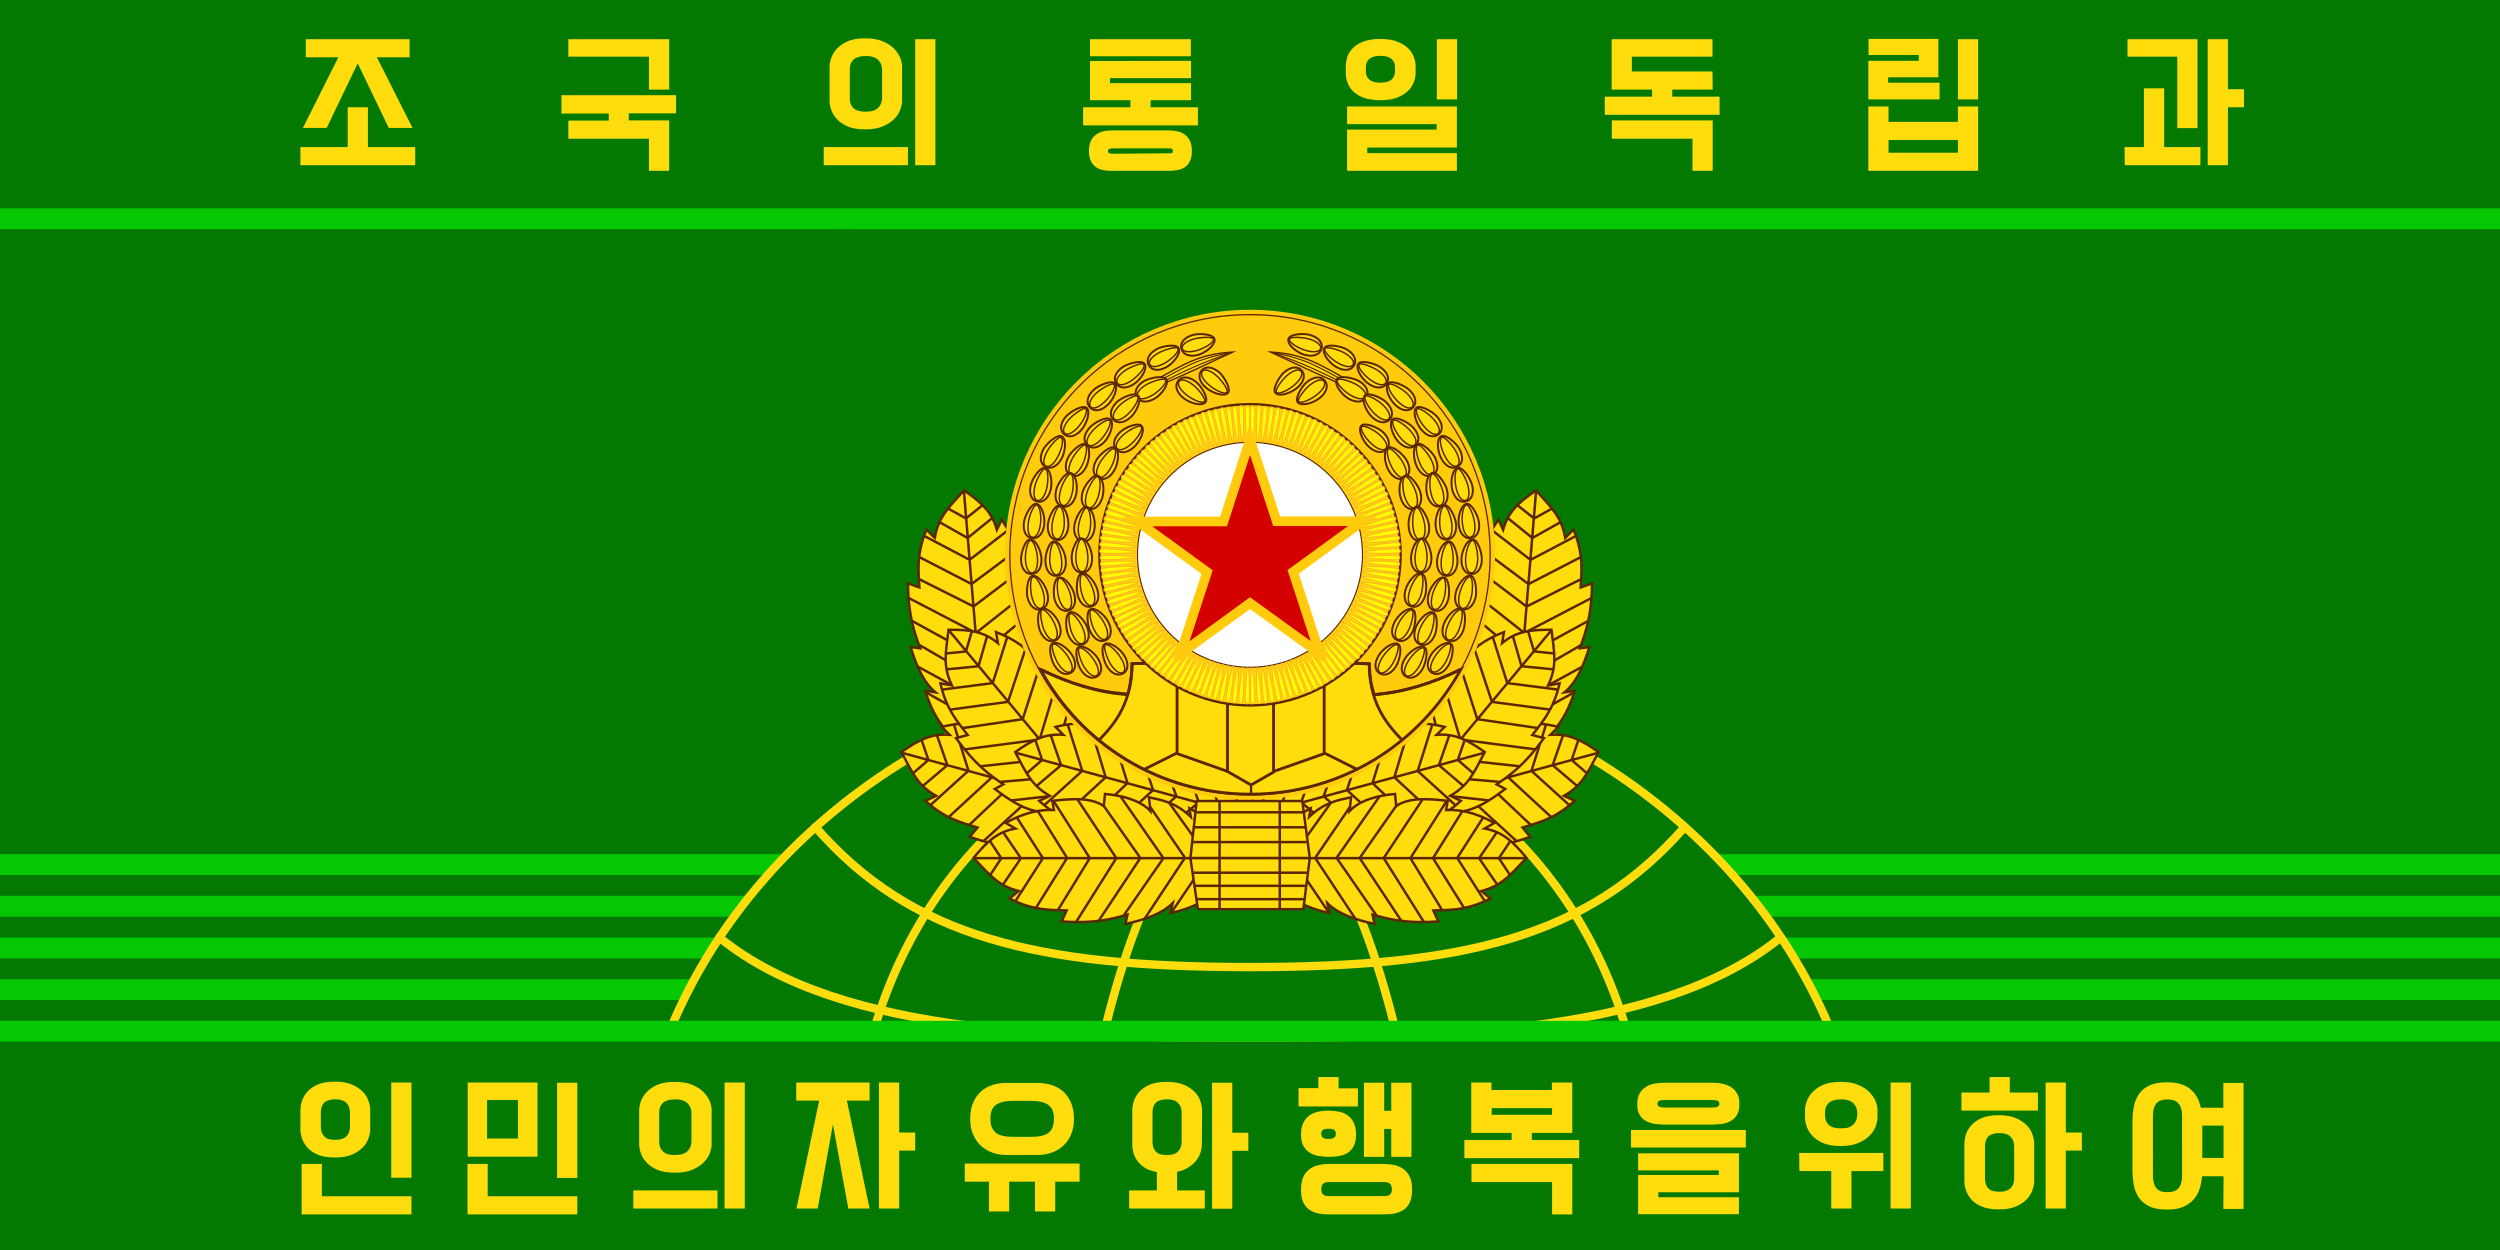
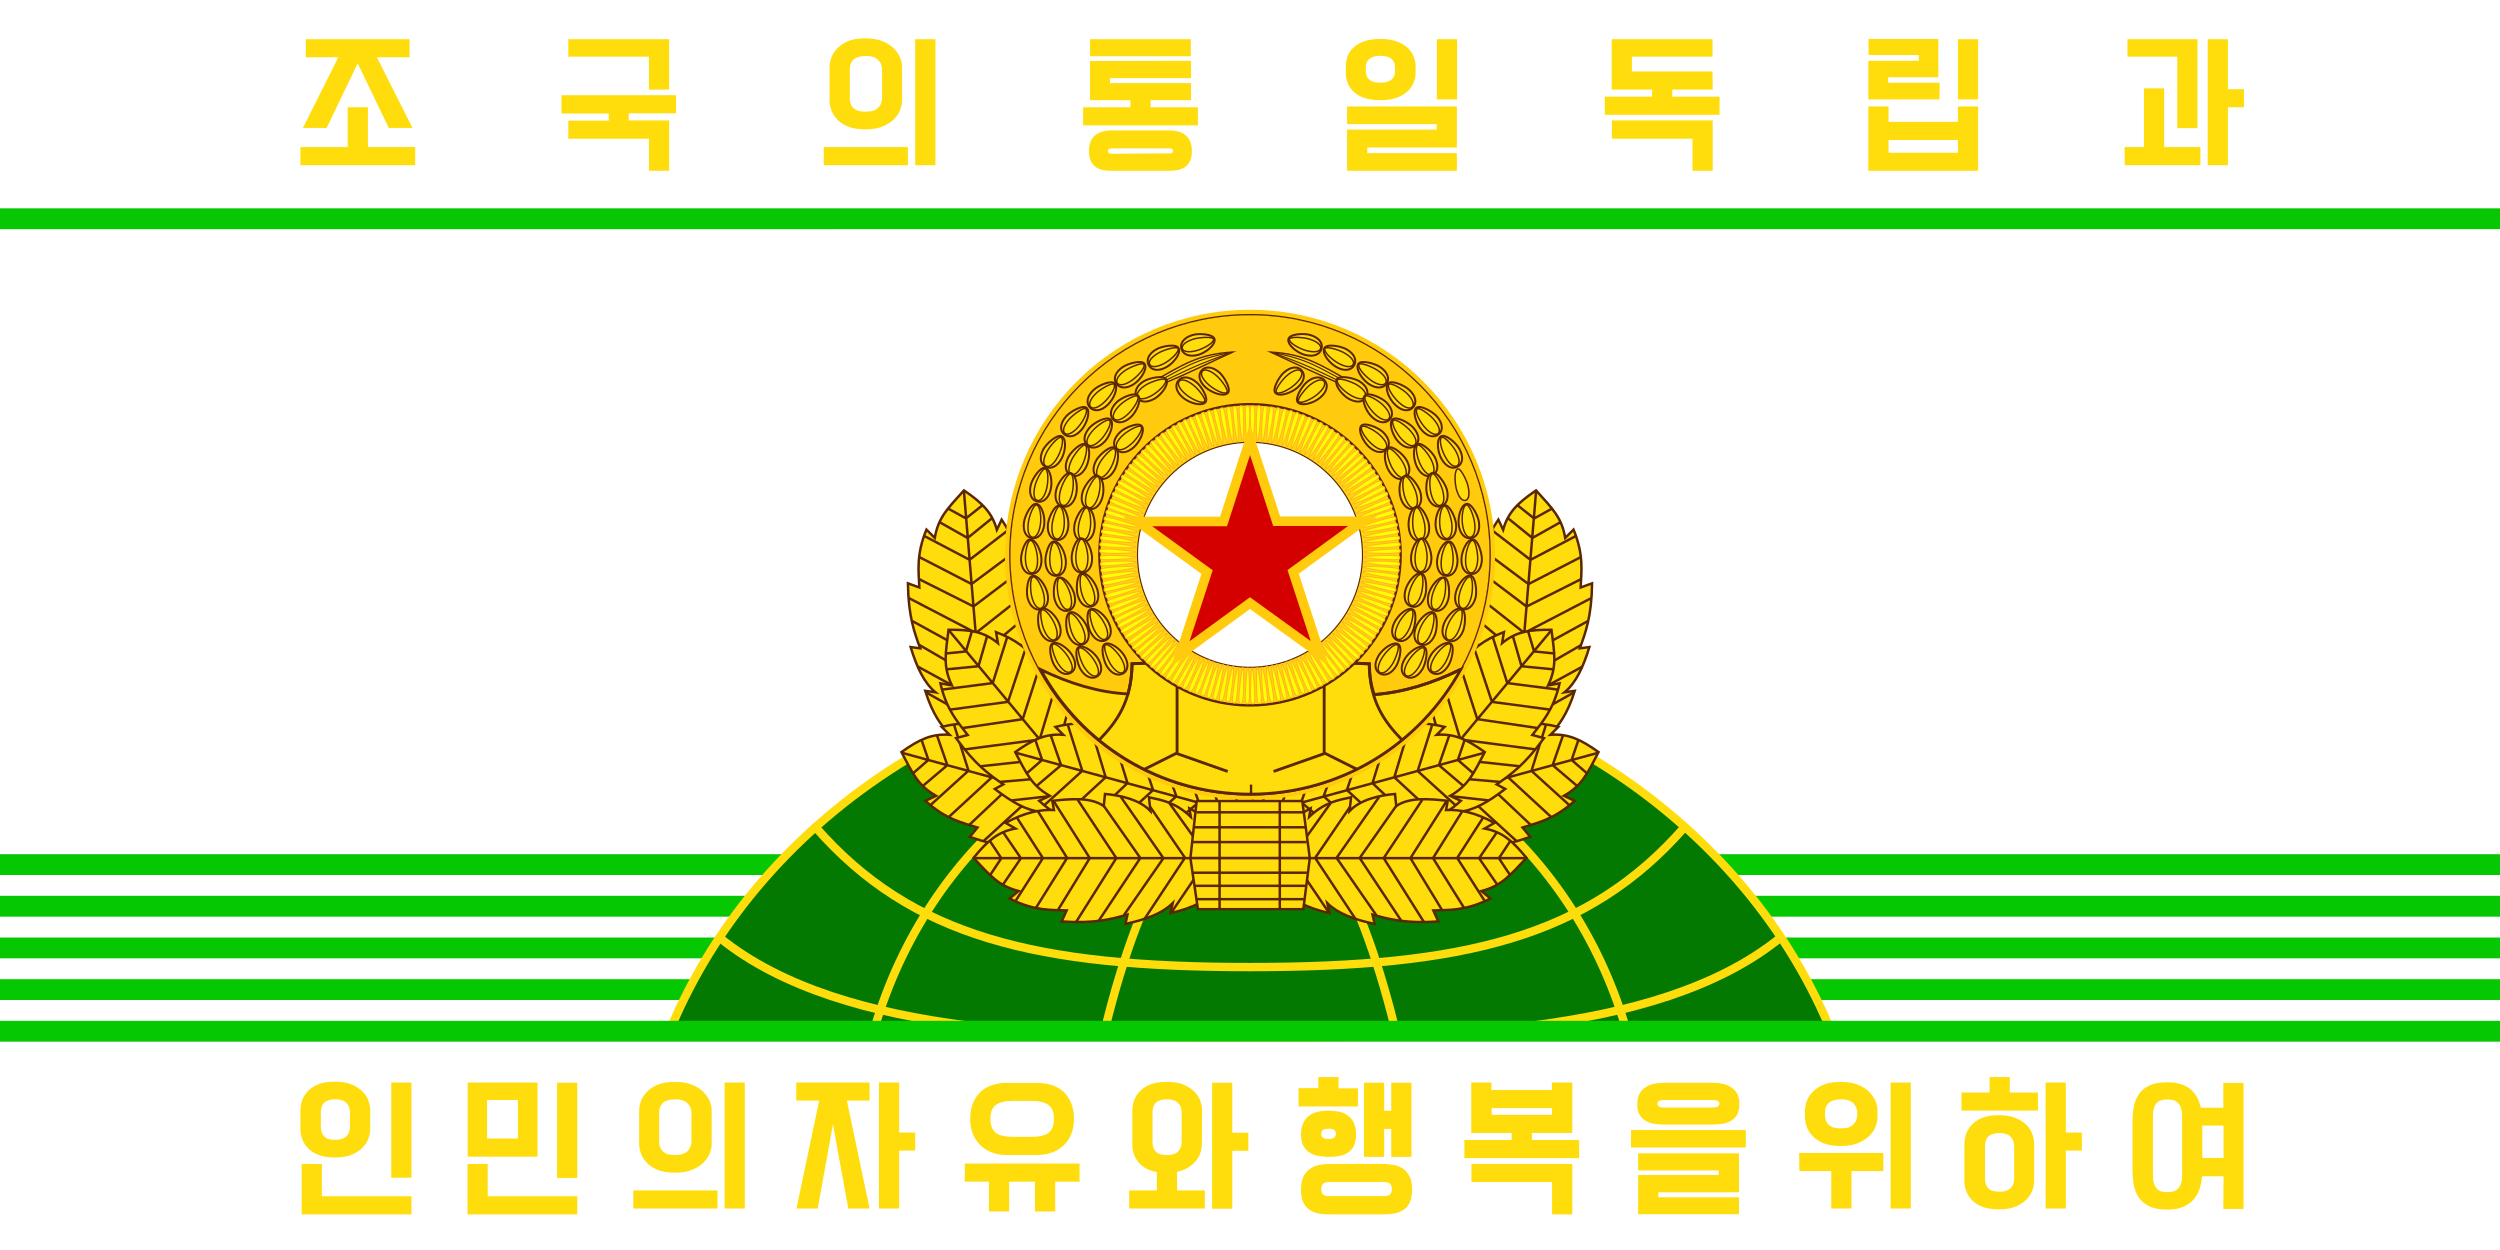
<svg xmlns="http://www.w3.org/2000/svg" version="1.1" id="레이어_1" x="0px" y="0px" viewBox="0 0 1200 600" style="enable-background:new 0 0 1200 600;" xml:space="preserve">
  <style type="text/css">
	.st0{fill:#037901;}
	.st1{fill:#05C802;}
	.st2{fill:#037901;stroke:#FFDD0C;stroke-width:4;stroke-linecap:round;stroke-miterlimit:4;}
	.st3{fill:none;stroke:#FFDD0C;stroke-width:4;stroke-linecap:round;stroke-miterlimit:4;}
	.st4{fill:#FFDD0C;}
	.st5{fill:#FFDD0C;stroke:#5B2700;stroke-width:1.2;stroke-miterlimit:15.118;}
	.st6{fill:none;stroke:#5B2700;stroke-width:1.2;stroke-miterlimit:15.118;}
	.st7{fill:#FFCB0C;}
	.st8{fill:none;stroke:#5B2700;stroke-width:1.178;stroke-miterlimit:11.777;}
	.st9{fill:#FFCB0C;stroke:#5B2700;stroke-width:7.186036e-02;stroke-miterlimit:11.777;}
	.st10{fill:#FFDD0C;stroke:#5B2700;stroke-width:0.967;stroke-miterlimit:5.528;}
	.st11{fill:#FFDD0C;stroke:#5B2700;stroke-width:0.719;stroke-miterlimit:5.528;}
	.st12{fill:#FFDD0C;stroke:#5B2700;stroke-width:0.691;stroke-miterlimit:5.528;}
	.st13{fill:#FFDD0C;stroke:#5B2700;stroke-width:0.553;stroke-miterlimit:5.528;}
	.st14{fill:#FFDD0C;stroke:#5B2700;stroke-width:0.967;stroke-miterlimit:5.527;}
	.st15{fill:#FFDD0C;stroke:#5B2700;stroke-width:0.719;stroke-miterlimit:5.527;}
	.st16{fill:#FFDD0C;stroke:#5B2700;stroke-width:0.967;stroke-miterlimit:5.528;}
	.st17{fill:#FFDD0C;stroke:#5B2700;stroke-width:0.719;stroke-miterlimit:5.528;}
	.st18{fill:#FFDD0C;stroke:#5B2700;stroke-width:1.382;stroke-miterlimit:5.528;}
	.st19{fill:none;stroke:#5B2700;stroke-width:1.382;stroke-miterlimit:15.118;}
	.st20{fill:none;stroke:#5B2700;stroke-width:1.132;stroke-miterlimit:5.528;}
	.st21{fill:#FFD40C;stroke:#5B2700;stroke-width:1.155;stroke-miterlimit:7.403;}
	.st22{fill:#FFFFFF;stroke:#5B2700;stroke-width:0.553;stroke-miterlimit:5.528;}
	.st23{fill:#FFFF00;stroke:#FFB821;stroke-width:0.561;stroke-miterlimit:15.118;}
	.st24{fill:#D40000;stroke:#FFCB0C;stroke-width:4.589;stroke-miterlimit:5.528;}
	.st25{fill:#FFDD0C;stroke:#5B2700;stroke-width:0.967;stroke-miterlimit:5.528;}
	.st26{fill:#FFDD0C;stroke:#5B2700;stroke-width:0.719;stroke-miterlimit:5.528;}
	.st27{fill:#FFDD0C;stroke:#5B2700;stroke-width:1.2;stroke-linejoin:round;stroke-miterlimit:15.118;}
	.st28{fill:#5B2700;stroke:#5B2700;stroke-width:1.2;stroke-miterlimit:15.118;}
</style>
-   <path class="st0" d="M0,0h1200v600H0V0z" />
  <path class="st1" d="M0,470h1200v10H0V470z M0,450h1200v10H0V450z M0,430h1200v10H0V430z M0,410h1200v10H0V410z" />
  <path class="st2" d="M600,318.7c-123.5,0.2-234,70.7-277.7,174.1H878C834.2,389.3,723.6,318.8,600,318.7z" />
  <path class="st2" d="M600,346.8c-81.9,0.2-154.4,60.2-180,146h360.2C754.6,407,681.9,347,600,346.8z" />
  <path class="st3" d="M345.3,450c60.1,48.9,173.3,47.9,254.7,47.9s194.6,1,254.7-47.9" />
  <path class="st2" d="M600,380.3c-26.7,0.2-52,42.5-69.3,112.5h138.7C652,422.8,626.7,380.5,600,380.3L600,380.3z" />
  <path class="st3" d="M391.4,397c46.3,53,106.3,67.2,208.6,67.2S762.3,450,808.6,397" />
  <g>
    <path class="st4" d="M146.7,18.8h49.9v8.7h-15.7L198,61.4h-11.4l-14.9-31l-14.9,31h-11.4l17-33.9h-15.6V18.8z M144.2,70.6h22.7   V51.5h9.7v19.1h22.7v8.7h-55.1V70.6z M269.4,45.7h55.1v8.7h-22.7v3.4h19.4V82h-9.7V66.6h-38.7v-8.7h19.4v-3.4h-22.7V45.7z    M311.5,27.2h-38.7v-8.4h48.4V43h-9.7V27.2z M439.3,18.8h9.7v60.5h-9.7V18.8z M395.4,70.6h40.4v8.7h-40.4V70.6z M433,48.5   c0,1.1-0.3,2.5-0.8,4c-0.6,1.6-1.5,3.1-2.9,4.5c-1.3,1.4-3.1,2.6-5.4,3.6c-2.3,1-5.1,1.5-8.5,1.5c-3.5,0-6.4-0.5-8.7-1.5   c-2.2-1-4-2.2-5.2-3.7c-1.3-1.4-2.1-2.9-2.6-4.5c-0.5-1.5-0.7-2.9-0.7-4V32.1c0-1.1,0.2-2.5,0.7-4c0.5-1.5,1.3-3,2.6-4.5   c1.3-1.4,3-2.7,5.2-3.7c2.2-1,5.1-1.5,8.7-1.5c3.4,0,6.2,0.5,8.5,1.5c2.3,1,4.1,2.2,5.4,3.6c1.3,1.4,2.3,2.9,2.9,4.5   c0.6,1.6,0.8,2.9,0.8,4V48.5z M423.4,33.7c0-1.4-0.3-2.6-0.8-3.5c-0.5-0.8-1.1-1.6-1.9-2.1c-0.8-0.5-1.6-0.8-2.5-1   c-0.9-0.2-1.8-0.2-2.7-0.2c-0.8,0-1.6,0.1-2.5,0.2c-0.9,0.2-1.7,0.5-2.5,0.9c-0.8,0.5-1.4,1.2-1.9,2c-0.5,0.9-0.7,2.1-0.7,3.6v13.3   c0,1.5,0.2,2.7,0.7,3.6c0.5,0.9,1.1,1.6,1.9,2c0.8,0.5,1.6,0.8,2.5,0.9c0.9,0.2,1.7,0.2,2.5,0.2c0.9,0,1.7-0.1,2.7-0.2   c0.9-0.2,1.8-0.5,2.5-1c0.8-0.5,1.4-1.2,1.9-2.1c0.5-0.9,0.8-2.1,0.8-3.5V33.7z M571.7,29.2v8.3h-38.9v2.4h38.9v8.2h-19.4v3.4H575   v8.7h-55.1v-8.7h22.7v-3.4h-19.4V29.3L571.7,29.2z M523.2,27v-8.2h48.4V27L523.2,27z M533.3,82c-1.3,0-2.6-0.1-3.9-0.4   c-1.2-0.2-2.4-0.7-3.4-1.4c-1-0.7-1.8-1.8-2.4-2.9c-0.6-1.3-0.9-2.9-0.9-4.8c0-1.9,0.3-3.5,0.9-4.8c0.6-1.3,1.4-2.3,2.4-3   c1-0.7,2.1-1.3,3.4-1.6c1.3-0.3,2.6-0.5,3.9-0.5h28.2c1.3,0,2.6,0.2,3.9,0.5s2.4,0.8,3.4,1.6c1,0.7,1.8,1.7,2.4,3   c0.6,1.3,0.9,2.9,0.9,4.8c0,2-0.3,3.6-0.9,4.8c-0.6,1.3-1.4,2.2-2.4,2.9c-1,0.7-2.2,1.2-3.4,1.4c-1.3,0.2-2.6,0.4-3.9,0.4H533.3z    M560.8,73.6c0.7,0,1.2,0,1.6-0.1c0.4-0.1,0.6-0.4,0.6-1c0-0.6-0.2-1-0.6-1.1c-0.5-0.2-1.1-0.2-1.7-0.2H534c-0.7,0-1.2,0.1-1.6,0.3   c-0.4,0.2-0.6,0.5-0.6,1.1c0,0.4,0.2,0.7,0.6,0.9c0.4,0.2,1,0.3,1.6,0.3L560.8,73.6z M689.7,18.8h9.7v28.9h-9.7V18.8z M699.3,82   h-52.7V62.2h43v-2.6h-43v-8.5h52.7v19.7h-43v2.7h43V82z M679.5,35.1c0,1.1-0.2,2.4-0.7,3.9c-0.6,1.6-1.4,3.1-2.6,4.3   c-1.3,1.3-3,2.5-5.2,3.4c-2.2,0.9-5,1.4-8.4,1.4c-3.5,0-6.4-0.5-8.6-1.4c-2.2-0.9-3.8-2.1-5-3.4c-1.1-1.2-1.9-2.7-2.4-4.2   c-0.4-1.3-0.6-2.6-0.6-3.9v-3.6c0-1.1,0.2-2.4,0.6-3.9c0.4-1.5,1.2-2.9,2.4-4.2c1.2-1.3,2.8-2.5,5-3.4c2.2-0.9,5-1.4,8.6-1.4   c3.4,0,6.2,0.5,8.4,1.4c2.2,0.9,3.9,2,5.2,3.4c1.3,1.3,2.1,2.8,2.6,4.3c0.5,1.5,0.7,2.8,0.7,3.9V35.1z M662.6,39.7   c0.7,0,1.5-0.1,2.3-0.2c0.8-0.1,1.6-0.4,2.3-0.8c0.7-0.4,1.3-1,1.7-1.7c0.4-0.7,0.7-1.7,0.7-2.9v-1.7c0-1.2-0.2-2.2-0.7-2.9   c-0.4-0.7-1-1.3-1.7-1.7c-0.7-0.4-1.5-0.7-2.3-0.8c-0.8-0.1-1.5-0.2-2.3-0.2c-0.7,0-1.5,0.1-2.3,0.2c-0.8,0.1-1.6,0.4-2.3,0.8   c-0.7,0.4-1.3,1-1.7,1.7c-0.4,0.7-0.7,1.7-0.7,2.9v1.7c0,1.2,0.2,2.2,0.7,2.9c0.4,0.7,1,1.3,1.7,1.7c0.7,0.4,1.4,0.7,2.3,0.8   C661.2,39.6,661.9,39.7,662.6,39.7z M822.1,43h-19.4v3.4h22.7v8.7h-55.1v-8.7h22.7V43h-19.4V18.8h48.4v8.4h-38.7v7.1h38.7L822.1,43   z M773.7,57.8h48.4V82h-9.7V66.6h-38.7V57.8z M896.8,51.1h9.7v7.4h33.3v-7.4h9.7V82h-52.7V51.1z M931,47.7h-34.2V29.2H921v-2.8   h-24.1v-7.7h33.5v18.4h-24.1v2.6H931L931,47.7z M939.8,18.8h9.7v28.9h-9.7L939.8,18.8z M939.8,73.3v-6.1h-33.3v6.1H939.8z    M1059.7,18.8h9.7v24h7.7v8.7h-7.7v27.8h-9.7V18.8z M1045.1,27.2h-23.9v-8.4h33.6v42.7h-9.7V27.2z M1019.8,70.6h9.3V42.4h9.7v28.2   h17.4v8.7h-36.3L1019.8,70.6z M187.8,519.6h9.7v45.7h-9.7V519.6z M197.5,582.9h-52.7v-24.2h9.7v15.5h43L197.5,582.9z M177.7,542   c0,1.1-0.2,2.5-0.7,4c-0.5,1.7-1.4,3.2-2.6,4.5c-1.3,1.4-3,2.6-5.2,3.6c-2.2,1-5,1.5-8.4,1.5c-3.5,0-6.4-0.5-8.6-1.5   c-2.2-1-3.8-2.2-5-3.7c-1.1-1.3-1.9-2.8-2.4-4.5c-0.4-1.3-0.6-2.6-0.6-4v-9c0-1.1,0.2-2.5,0.6-4c0.4-1.5,1.2-3,2.4-4.5   c1.2-1.4,2.8-2.7,5-3.7c2.2-1,5-1.5,8.6-1.5c3.4,0,6.2,0.5,8.4,1.5c2.2,1,3.9,2.2,5.2,3.6s2.1,2.9,2.6,4.5c0.5,1.6,0.7,2.9,0.7,4   V542z M168,534.5c0-1.4-0.2-2.6-0.6-3.5c-0.4-0.8-0.9-1.5-1.7-2.1c-0.7-0.5-1.5-0.8-2.3-1c-1.6-0.3-3.3-0.3-4.9,0   c-0.8,0.2-1.6,0.5-2.3,0.9c-0.7,0.5-1.3,1.2-1.6,2c-0.4,0.9-0.6,2.1-0.6,3.6v5.9c0,1.5,0.2,2.7,0.6,3.6c0.4,0.9,1,1.6,1.6,2.1   c0.7,0.5,1.4,0.8,2.3,0.9c1.6,0.3,3.3,0.3,4.9,0c0.9-0.2,1.6-0.5,2.3-1c0.7-0.5,1.3-1.2,1.7-2.1c0.4-0.9,0.6-2.1,0.6-3.5L168,534.5   z M224.5,519.6h33.5v35.6h-33.5V519.6z M233.8,546.5h14.8v-18.5h-14.8V546.5z M267.4,519.7h9.7v45.7h-9.7V519.7z M277.1,582.9   h-52.7v-24.2h9.7v15.5h43V582.9z M347.8,519.6h9.7v60.5h-9.7V519.6z M304,571.4h40.4v8.7H304V571.4z M341.6,549.3   c0,1.1-0.3,2.5-0.8,4c-0.6,1.6-1.5,3.1-2.9,4.5c-1.3,1.4-3.1,2.6-5.4,3.6c-2.3,1-5.1,1.5-8.5,1.5c-3.5,0-6.4-0.5-8.7-1.5   c-2.2-1-4-2.2-5.2-3.7c-1.3-1.4-2.1-2.9-2.6-4.5c-0.5-1.5-0.7-2.9-0.7-4V533c0-1.1,0.2-2.5,0.7-4c0.5-1.5,1.3-3,2.6-4.5   c1.3-1.4,3-2.7,5.2-3.7c2.2-1,5.1-1.5,8.7-1.5c3.4,0,6.2,0.5,8.5,1.5c2.3,1,4.1,2.2,5.4,3.6s2.3,2.9,2.9,4.5c0.6,1.6,0.8,2.9,0.8,4   V549.3z M331.9,534.5c0-1.4-0.3-2.6-0.8-3.5c-0.5-0.8-1.1-1.6-1.9-2.1c-0.8-0.5-1.6-0.8-2.5-1c-0.9-0.2-1.8-0.2-2.7-0.2   c-0.8,0-1.6,0.1-2.5,0.2c-0.9,0.2-1.7,0.5-2.5,0.9c-0.8,0.5-1.4,1.2-1.9,2c-0.5,0.9-0.7,2.1-0.7,3.6v13.2c0,1.5,0.2,2.7,0.7,3.6   c0.5,0.9,1.1,1.6,1.9,2.1c0.8,0.5,1.6,0.8,2.5,0.9c0.9,0.2,1.7,0.2,2.5,0.2c0.9,0,1.7-0.1,2.7-0.2c0.9-0.2,1.8-0.5,2.5-1   c0.8-0.5,1.4-1.2,1.9-2.1c0.5-0.9,0.8-2.1,0.8-3.5V534.5z M382.1,519.6h35.3v8.7h-10.9l10.9,51.8h-10.2l-7.4-40.4l-7.3,40.4h-10.2   l10.9-51.8h-11V519.6z M421.9,519.6h9.7v24h7.7v8.7h-7.7v27.8h-9.7V519.6z M483.3,554.4c-2.3,0-4.5-0.3-6.6-1   c-2.1-0.7-4-1.8-5.6-3.2c-1.7-1.5-3-3.4-3.9-5.4c-1-2.2-1.5-4.8-1.5-7.7c0-3.1,0.5-5.8,1.5-8c0.9-2.1,2.2-3.9,3.9-5.4   c1.6-1.4,3.6-2.4,5.6-3c2.1-0.6,4.4-1,6.6-0.9h14.5c2.3,0,4.5,0.3,6.6,0.9c2.1,0.6,4,1.6,5.7,3c1.6,1.4,2.9,3.2,3.9,5.4   c1,2.2,1.5,4.9,1.5,8c0,3-0.5,5.5-1.5,7.7c-0.9,2.1-2.2,3.9-3.9,5.4c-1.6,1.4-3.5,2.5-5.7,3.2c-2.1,0.7-4.4,1-6.6,1H483.3z    M496.8,567.2h-12.4v14.3h-9.7v-14.3h-11.6v-8.7h55.1v8.7h-11.7v14.3h-9.7L496.8,567.2z M494.4,545.7c2,0,3.7-0.1,5.1-0.4   c1.4-0.3,2.6-0.7,3.6-1.4c0.9-0.7,1.6-1.5,2.1-2.7c0.4-1.1,0.7-2.5,0.7-4.2c0-3.2-0.9-5.4-2.8-6.7c-1.8-1.3-4.7-1.9-8.7-1.9h-7.6   c-4,0-6.9,0.6-8.7,1.9c-1.8,1.3-2.7,3.5-2.7,6.7c0,1.7,0.2,3.1,0.7,4.2c0.5,1.1,1.2,2,2.1,2.7c0.9,0.7,2.1,1.1,3.6,1.4   c1.4,0.3,3.1,0.4,5,0.4H494.4z M576.9,549.3c0,1-0.2,2.1-0.5,3.4c-0.4,1.4-1,2.7-1.9,3.9c-0.9,1.3-2.1,2.5-3.7,3.5   c-1.5,1.1-3.5,1.9-5.8,2.4v8.9h13.3v8.7H542v-8.7h13.3v-8.8c-2.5-0.5-4.6-1.2-6.1-2.3c-1.6-1.1-2.8-2.3-3.6-3.6   c-0.9-1.3-1.4-2.6-1.7-4c-0.3-1.1-0.4-2.3-0.4-3.5V533c0-1.1,0.2-2.5,0.6-4c0.4-1.5,1.2-3,2.4-4.5c1.2-1.4,2.8-2.7,5-3.7   c2.2-1,5-1.5,8.6-1.5c3.4,0,6.2,0.5,8.4,1.5c2.2,1,3.9,2.2,5.2,3.6c1.3,1.4,2.1,2.9,2.6,4.5c0.5,1.6,0.7,2.9,0.7,4L576.9,549.3z    M581.8,519.7h9.7v24h7.7v8.7h-7.7v27.8h-9.7V519.7z M567.2,534.5c0-1.4-0.2-2.6-0.6-3.5c-0.4-0.8-1-1.5-1.7-2.1   c-0.7-0.5-1.5-0.8-2.3-1c-1.6-0.3-3.3-0.3-4.9,0c-0.8,0.2-1.6,0.5-2.3,0.9c-0.7,0.5-1.3,1.2-1.6,2c-0.4,0.9-0.6,2.1-0.6,3.6v13.3   c0,1.5,0.2,2.7,0.6,3.6c0.4,0.9,1,1.6,1.6,2c0.7,0.5,1.4,0.8,2.3,0.9c1.6,0.3,3.3,0.3,4.9,0c0.9-0.2,1.6-0.5,2.3-1   c0.7-0.5,1.3-1.3,1.7-2.1c0.4-0.9,0.6-2.1,0.6-3.5L567.2,534.5z M638.2,582.9c-1.7,0-3.5-0.1-5.1-0.4c-1.6-0.3-3.1-0.8-4.4-1.7   c-1.3-0.8-2.3-2-3.1-3.6c-0.8-1.6-1.1-3.6-1.1-6.2c0-2.5,0.4-4.5,1.1-6.1s1.8-2.8,3.1-3.8c1.3-0.9,2.8-1.6,4.4-1.9   c1.7-0.4,3.4-0.5,5.1-0.5h25.9c1.8,0,3.5,0.2,5.1,0.5s3.1,1,4.4,1.9c1.3,0.9,2.3,2.2,3.1,3.8c0.8,1.6,1.1,3.6,1.1,6.1   c0,2.6-0.4,4.6-1.1,6.2c-0.8,1.6-1.8,2.8-3.1,3.6c-1.3,0.8-2.7,1.4-4.4,1.7c-1.7,0.3-3.4,0.4-5.1,0.4H638.2z M654.7,519.7h9.7v13.5   h3.4v-13.5h9.7v35.6h-9.7v-13.4h-3.4v13.4h-9.7V519.7z M637.7,555.3c-1.8,0-3.5-0.2-5.1-0.5c-1.5-0.3-2.9-0.8-4.2-1.7   c-1.2-0.8-2.2-2-2.9-3.3c-0.7-1.4-1-3.2-1-5.4c0-2,0.3-3.7,1-5.2c0.6-1.4,1.5-2.6,2.7-3.5c1.2-1,2.6-1.6,4.1-2   c1.8-0.4,3.6-0.6,5.4-0.6c1.7,0,3.4,0.2,5,0.5c1.6,0.3,3,0.9,4.2,1.8c1.2,0.9,2.2,2,2.9,3.5c0.7,1.5,1.1,3.3,1.1,5.6   c0,2.3-0.4,4.2-1.1,5.6c-0.7,1.4-1.7,2.5-3,3.3c-1.2,0.8-2.6,1.3-4.2,1.5C641,555.2,639.3,555.3,637.7,555.3L637.7,555.3z    M623.3,522.3h9.5V517h9.7v5.4h9.3v8.7h-28.5V522.3z M664.7,574.1c2.3,0,3.4-1.1,3.4-3.2c0-1.3-0.3-2.2-0.9-2.7   c-0.6-0.5-1.4-0.8-2.5-0.8h-27.1c-1.1,0-1.9,0.3-2.5,0.8c-0.6,0.5-0.9,1.4-0.9,2.7c0,2.2,1.1,3.2,3.4,3.2H664.7z M637.8,546.7   c2.3,0,3.4-0.8,3.4-2.4c0-1-0.3-1.7-0.9-2c-0.6-0.4-1.4-0.5-2.5-0.5h-0.2c-1.1,0-1.9,0.2-2.5,0.5c-0.6,0.4-0.9,1-0.9,2   c0,1.6,1.1,2.4,3.4,2.4L637.8,546.7z M754.7,519.6v24.2h-19.4v3.4h22.7v8.7h-55.1v-8.7h22.7v-3.4h-19.4v-24.2h9.7v3.6h29v-3.6   L754.7,519.6z M706.3,558.7h48.4v24.2H745v-15.5h-38.7V558.7z M745,535.1v-3.2H716v3.2H745z M782.9,542.4H838v8.4h-55.1V542.4z    M834.7,582.8h-48.4V564H825v-2.2h-38.7v-8.2h48.4v18.7h-38.7v2.4h38.7L834.7,582.8z M799.6,539.8c-1.7,0-3.5-0.1-5.1-0.3   c-1.5-0.2-3-0.7-4.4-1.4c-1.3-0.7-2.3-1.8-3.1-3c-0.8-1.3-1.1-3-1.1-5.1c0-2.1,0.4-3.8,1.1-5.1c0.7-1.3,1.8-2.4,3.1-3.2   c1.3-0.8,2.8-1.4,4.4-1.6c1.7-0.3,3.4-0.4,5.1-0.4h21.6c1.8,0,3.5,0.1,5.1,0.4c1.6,0.3,3.1,0.8,4.4,1.6c1.3,0.8,2.3,1.8,3.1,3.2   c0.8,1.3,1.1,3,1.1,5.1c0,2.1-0.4,3.8-1.1,5.1c-0.8,1.3-1.8,2.3-3.1,3c-1.3,0.7-2.7,1.2-4.4,1.4c-1.7,0.2-3.4,0.3-5.1,0.3   L799.6,539.8z M822,531.6c1.2,0,2-0.1,2.5-0.4c0.5-0.3,0.8-0.7,0.8-1.3c0-0.8-0.3-1.3-0.8-1.5c-0.6-0.2-1.4-0.4-2.5-0.4h-23.1   c-1.1,0-1.9,0.1-2.5,0.4c-0.6,0.2-0.8,0.8-0.8,1.5c0,0.6,0.3,1.1,0.8,1.3c0.5,0.3,1.4,0.4,2.5,0.4H822z M901.2,536.5   c0,1.1-0.3,2.5-0.8,4c-0.6,1.6-1.5,3.1-2.9,4.5c-1.3,1.4-3.1,2.6-5.4,3.6c-2.3,1-5.1,1.5-8.5,1.5c-3.5,0-6.4-0.5-8.7-1.5   c-2.2-1-4-2.2-5.2-3.7c-1.3-1.4-2.1-2.9-2.6-4.5c-0.5-1.5-0.7-2.9-0.7-4V533c0-1.1,0.2-2.5,0.7-4c0.5-1.5,1.3-3,2.6-4.5   c1.3-1.4,3-2.7,5.2-3.7s5.1-1.5,8.7-1.5c3.4,0,6.2,0.5,8.5,1.5c2.3,1,4.1,2.2,5.4,3.6c1.3,1.4,2.3,2.9,2.9,4.5   c0.6,1.6,0.8,2.9,0.8,4V536.5z M907.5,519.6h9.7v60.5h-9.7V519.6z M863.6,553.4H904v8.7h-15.3v18H879v-18h-15.3L863.6,553.4z    M891.5,534.5c0-1.4-0.3-2.6-0.8-3.5c-0.5-0.8-1.1-1.6-1.9-2.1c-0.8-0.5-1.6-0.8-2.5-1c-0.9-0.2-1.8-0.2-2.7-0.2   c-0.8,0-1.6,0.1-2.5,0.2c-0.9,0.2-1.7,0.5-2.5,0.9c-0.8,0.5-1.4,1.2-1.9,2c-0.5,0.9-0.7,2.1-0.7,3.6v0.5c0,1.5,0.2,2.7,0.7,3.6   c0.5,0.9,1.1,1.6,1.9,2c0.8,0.5,1.6,0.8,2.5,0.9c0.9,0.2,1.7,0.2,2.5,0.2c0.9,0,1.7-0.1,2.7-0.2s1.8-0.5,2.5-1   c0.8-0.5,1.4-1.2,1.9-2.1c0.5-0.9,0.8-2.1,0.8-3.5V534.5z M976.4,566.9c0,1.1-0.2,2.5-0.7,4c-0.5,1.6-1.4,3.1-2.6,4.5   c-1.3,1.4-3,2.6-5.2,3.6c-2.2,1-5,1.5-8.4,1.5c-3.5,0-6.4-0.5-8.6-1.5c-2.2-1-3.8-2.2-5-3.7c-1.1-1.3-1.9-2.8-2.4-4.5   c-0.4-1.3-0.6-2.6-0.6-4v-17.8c0-1.1,0.2-2.5,0.6-4s1.2-3,2.4-4.5c1.2-1.4,2.8-2.7,5-3.7c2.2-1,5-1.5,8.6-1.5   c3.4,0,6.2,0.5,8.4,1.5c2.2,1,3.9,2.2,5.2,3.6c1.3,1.4,2.1,2.9,2.6,4.5c0.5,1.6,0.7,2.9,0.7,4V566.9z M981.9,519.6h9.7v24h7.7v8.7   h-7.7v27.8h-9.7V519.6z M941.5,524.4H955V517h9.7v7.4h13.5v8.7h-36.7V524.4z M966.8,550.7c0-1.4-0.2-2.6-0.6-3.5   c-0.4-0.8-1-1.5-1.7-2.1c-0.7-0.5-1.5-0.8-2.3-1c-1.6-0.3-3.3-0.3-4.9,0c-0.8,0.2-1.6,0.5-2.3,0.9c-0.7,0.5-1.3,1.2-1.6,2   c-0.4,0.9-0.6,2.1-0.6,3.6v14.7c0,1.5,0.2,2.7,0.6,3.6c0.4,0.9,1,1.6,1.6,2c0.7,0.5,1.4,0.8,2.3,0.9c1.6,0.3,3.3,0.3,4.9,0   c0.9-0.2,1.6-0.5,2.3-1c0.7-0.5,1.3-1.2,1.7-2.1c0.4-0.9,0.6-2.1,0.6-3.5L966.8,550.7z M1067.3,564.6H1057   c-0.2,2.1-0.6,4.1-1.2,6.1c-0.6,1.9-1.6,3.6-2.9,5.1c-1.3,1.5-3,2.6-5,3.5c-2.1,0.9-4.6,1.3-7.7,1.3c-3.5,0-6.4-0.5-8.6-1.6   c-2.2-1.1-3.8-2.5-5-4.2c-1.2-1.8-2-3.9-2.4-6.1c-0.4-2.4-0.6-4.7-0.6-7.1v-23.1c0-2.5,0.2-4.8,0.6-7.1c0.4-2.2,1.2-4.2,2.4-6.1   c1.2-1.8,2.8-3.2,5-4.2c2.2-1.1,5-1.6,8.6-1.6c2.6,0,4.8,0.3,6.7,0.9c1.9,0.6,3.5,1.5,4.7,2.6c1.3,1.1,2.3,2.4,3.1,3.9   c0.8,1.5,1.3,3.1,1.7,4.8h10.8v-11.9h9.7v60.5h-9.7L1067.3,564.6z M1047.4,535.9c0-1.8-0.2-3.2-0.6-4.3c-0.3-0.9-0.9-1.8-1.7-2.5   c-0.7-0.6-1.5-1-2.3-1.1c-1.6-0.3-3.3-0.4-4.9,0c-0.8,0.2-1.6,0.5-2.3,1.1c-0.7,0.6-1.2,1.4-1.6,2.5c-0.4,1.1-0.6,2.5-0.6,4.4V564   c0,1.8,0.2,3.3,0.6,4.4c0.4,1.1,1,1.9,1.6,2.5c0.7,0.6,1.4,0.9,2.3,1.1c1.6,0.3,3.3,0.3,4.9,0c0.9-0.2,1.6-0.5,2.3-1.1   c0.7-0.6,1.3-1.4,1.7-2.5c0.4-1.1,0.6-2.5,0.6-4.3L1047.4,535.9z M1057.1,555.8h10.2v-15.5h-10.2V555.8z" />
  </g>
  <g>
    <path class="st5" d="M713.2,349.7c-3-3.3-5.7-6.9-8.3-12.8l4.1,1c-6.4-8-6.8-14.4-7.6-20.9l6.5,1.2c-5.2-5.6-6.4-15.2-6.4-22.4   l5.8-0.1c-3.8-6.7-2.2-15.7-0.5-24.8l4.3,1.1c0.3-6.7,2.3-14,8.1-22.6l2.3,4.9c2.3-8.3,7-12.9,15.8-18.9c7.9,8.8,12.3,12.9,14,22.8   l4-4c5.1,12.3,3.7,20.7,3.4,27.8l5.5-2c-0.2,15.7-3.1,23.6-5.9,31.2l4.6-0.6c-3,9.7-6.4,17.1-11.9,21.7l4.9-0.7   c-3.6,11.4-7.9,16.9-11.8,20.9L713.2,349.7z" />
    <path class="st6" d="M737.3,236L727.6,353 M727.9,348l-24.6-20.9 M728.9,336.8L705.8,318 M702.2,303.6l27.7,22.9 M730.7,315.4   l-23.5-19.6 M731.5,303.7l-26.1-20.6 M732.7,291.1l-25.8-19.5 M712.4,264.5l21.2,15.8 M734.6,268.7l-18.2-14 M723.9,248.8l11.6,9.4    M728.5,242.6l7.8,6.2 M727.8,347.9l27.8-15.6 M728.8,336.8l30.7-16.8 M758.8,309.7l-29.2,16.9 M730.7,315.4l31.5-17.3    M731.9,303.7l31.9-16.6 M732.8,291.1l26.3-13.2 M758.6,267.5l-24.8,12.8 M734.7,268.7l21.5-11.3 M749.1,250.6l-13.5,7.6    M745.2,244l-8.7,4.8" />
  </g>
  <g>
    <path class="st5" d="M651.7,377.6c2.1-4,4.6-7.8,9.2-12.2l0.4,4.2c5.3-8.7,11.2-11.3,17-14.3l1.1,6.5c3.5-6.8,12.1-11.2,18.9-13.7   l2.1,5.4c5-5.8,14-7.4,23.2-8.9l0.4,4.4c6.4-2,14-2.6,24-0.1l-3.8,3.8c8.6-0.6,14.5,2.2,23.1,8.3c-5.5,10.5-7.9,16-16.6,21l5.1,2.4   c-9.8,9-18.1,10.6-25,12.8l3.7,4.5c-14.8,5.2-23.3,5.2-31.4,5.2l2.1,4.1c-10.2,0.5-18.2-0.2-24.5-3.7l2.3,4.3   c-11.9,0.5-18.6-1.7-23.7-3.9L651.7,377.6z" />
    <path class="st6" d="M766.9,361.4l-113.3,30.9 M658.4,390.8l11.2-30.3 M669.3,387.9l9.8-28.2 M691.3,351.5l-12.1,33.8 M689.9,382.3   l10.4-28.8 M701.2,379l10.5-31.6 M713.4,375.9l9.5-30.9 M731.6,347.7l-7.6,25.3 M735.1,370l6.9-21.9 M750.2,353.1l-4.9,14.1    M757.6,355.3l-3.2,9.4 M658.4,390.7l24.2,20.8 M669.2,387.8l26.3,23.1 M704.9,406.7L679.1,385 M689.9,382.2l27.1,23.7    M701.3,379.4l26.6,24.3 M713.5,375.9l21.4,20.2 M744.5,392.1L724,373.2 M735.2,370.1l18,16.3 M757.2,377.4l-11.8-10 M762,371.4   l-7.5-6.5" />
  </g>
  <g>
    <path class="st5" d="M659.6,382c-0.6-4.4-0.7-9,0.5-15.2l2.7,3.2c-0.7-10.2,2.7-15.7,5.7-21.5l4.6,4.7c-1-7.6,3.5-16.1,7.6-22   l4.8,3.2c0.7-7.6,7.2-14.1,13.9-20.6l2.9,3.4c4.1-5.3,10-10.2,19.6-13.8l-0.9,5.3c6.7-5.5,13.1-6.5,23.7-6.4   c1.5,11.7,2.7,17.6-1.6,26.7l5.5-1c-2.9,13-8.8,19.1-13.1,24.8l5.6,1.5c-9.2,12.8-16.1,17.6-22.7,22.2l4.1,2.2   c-8.1,6.2-15,10.3-22.2,11l4.4,2.2c-9.4,7.3-16.2,9.3-21.7,10.4L659.6,382z" />
    <path class="st6" d="M744.6,302.6l-75.1,90.3 M672.6,389l-8.2-31.3 M679.8,380.4l-8.2-28.7 M677,337.9l9.5,34.7 M693.5,363.9   l-8-29.6 M700.9,354.7l-9.6-31.9 M709.1,345.2l-9.9-30.8 M707.8,311.7l8.3,25.1 M723.5,327.9l-6.9-21.9 M726.2,305.4l4.1,14.3    M733.5,303l2.8,9.5 M672.6,388.9l31.8,3.2 M679.7,380.3l34.8,3.9 M719.8,375.3l-33.6-2.9 M693.5,363.9l35.8,3.9 M701.2,355   l35.7,4.7 M709.2,345.2l29.1,4.3 M743.9,340.6l-27.7-3.7 M723.6,327.9l24.1,3.1 M745.8,321.3l-15.4-1.5 M746.4,313.7l-9.9-1" />
  </g>
  <g>
    <path class="st5" d="M597.1,377.6c2.1-4,4.6-7.8,9.2-12.2l0.4,4.2c5.3-8.7,11.2-11.3,17-14.3l1.1,6.5c3.5-6.8,12.1-11.2,18.9-13.7   l2.1,5.4c5-5.8,14-7.4,23.2-8.9l0.4,4.4c6.4-2,14-2.6,24-0.1l-3.8,3.8c8.6-0.6,14.5,2.2,23.1,8.3c-5.5,10.5-7.9,16-16.6,21l5.1,2.4   c-9.8,9-18.1,10.6-25,12.8l3.7,4.5c-14.8,5.2-23.3,5.2-31.4,5.2l2.1,4.1c-10.2,0.5-18.2-0.2-24.5-3.7l2.3,4.3   c-11.9,0.5-18.6-1.7-23.7-3.9L597.1,377.6z" />
    <path class="st6" d="M712.2,361.4l-113.3,30.9 M603.8,390.8l11.2-30.3 M614.6,387.9l9.8-28.2 M636.6,351.5l-12.1,33.8 M635.3,382.3   l10.4-28.8 M646.6,379l10.5-31.6 M658.8,375.9l9.5-30.9 M676.9,347.7l-7.6,25.3 M680.5,370l6.9-21.9 M695.6,353.1l-4.9,14.1    M703,355.3l-3.2,9.4 M603.8,390.7l24.2,20.8 M614.6,387.8l26.3,23.1 M650.3,406.7L624.5,385 M635.3,382.2l27.1,23.7 M646.7,379.4   l26.6,24.3 M658.8,375.9l21.4,20.2 M689.9,392.1l-20.5-18.9 M680.5,370.1l18,16.3 M702.6,377.4l-11.8-10 M707.4,371.4l-7.5-6.5" />
  </g>
  <path class="st5" d="M617,397.3c3-3.3,6.4-6.3,12.1-9.3l-0.7,4.1c7.4-7,13.7-8,20.1-9.4l-0.7,6.6c5.2-5.6,14.7-7.6,21.8-8.2l0.6,5.8  c6.3-4.3,15.5-3.5,24.7-2.5l-0.8,4.4c6.7-0.3,14.2,1.2,23.2,6.2l-4.7,2.7c8.5,1.6,13.4,5.9,20.1,14.1c-8.1,8.6-11.9,13.3-21.6,15.9  l4.3,3.6c-11.9,6.1-20.3,5.4-27.4,5.7l2.4,5.3c-15.7,1.1-23.8-1.1-31.6-3.3l1,4.5c-9.9-2.2-17.5-4.9-22.7-10l1.1,4.8  c-11.6-2.6-17.5-6.5-21.8-10L617,397.3z" />
  <path class="st6" d="M732.3,411.9l-117.5,0 M619.9,411.8l18.8-26.3 M631.2,411.9l16.8-24.6 M662,382.5L641.4,412 M652.6,411.9  l17.6-25.1 M664.3,411.7l18.4-27.8 M677,411.9l17.3-27.3 M701.9,389.4l-14,22.4 M699.4,411.9l12.4-19.3 M718.4,399.6l-8.4,12.3   M725,403.6l-5.5,8.3 M620,411.7l17.9,26.4 M631.2,411.7l19.3,29.2 M660.7,439.4l-19.2-27.7 M652.6,411.8l19.9,30 M664.3,412.1  l19.2,30.5 M677,411.9l15.3,25.1 M702.7,435.7L687.9,412 M699.5,411.9l13.1,20.5 M718.8,424.8L710,412 M725,420.3l-5.5-8.3" />
  <g>
    <path class="st5" d="M486.8,349.7c3-3.3,5.7-6.9,8.3-12.8l-4.1,1c6.4-8,6.8-14.4,7.6-20.9l-6.5,1.2c5.2-5.6,6.4-15.2,6.4-22.4   l-5.8-0.1c3.8-6.7,2.2-15.7,0.5-24.8l-4.3,1.1c-0.3-6.7-2.3-14-8.1-22.6l-2.3,4.9c-2.3-8.3-7-12.9-15.8-18.9   c-7.9,8.8-12.3,12.9-14,22.8l-4-4c-5.1,12.3-3.7,20.7-3.4,27.8l-5.5-2c0.2,15.7,3.1,23.6,5.9,31.2l-4.6-0.6   c3,9.7,6.4,17.1,11.9,21.7l-4.9-0.7c3.6,11.4,7.9,16.9,11.8,20.9L486.8,349.7z" />
    <path class="st6" d="M462.7,236l9.7,117.1 M472.1,348l24.6-20.9 M471.1,336.8l23.1-18.8 M497.8,303.6l-27.7,22.9 M469.3,315.4   l23.5-19.6 M468.6,303.7l26.1-20.6 M467.3,291.1l25.8-19.5 M487.6,264.5l-21.2,15.8 M465.4,268.7l18.2-14 M476.1,248.8l-11.6,9.4    M471.5,242.6l-7.8,6.2 M472.2,347.9l-27.8-15.6 M471.3,336.7L440.6,320 M441.3,309.6l29.2,16.9 M469.4,315.4l-31.5-17.3    M468.2,303.7l-31.9-16.6 M467.3,291.1L441,277.9 M441.5,267.5l24.8,12.8 M465.4,268.7l-21.5-11.3 M450.9,250.6l13.5,7.6    M454.9,244l8.7,4.8" />
  </g>
  <g>
    <path class="st5" d="M548.3,377.6c-2.1-4-4.6-7.8-9.2-12.2l-0.4,4.2c-5.3-8.7-11.2-11.3-17-14.3l-1.1,6.5   c-3.5-6.8-12.1-11.2-18.9-13.7l-2.1,5.4c-5-5.8-14-7.4-23.2-8.9l-0.4,4.4c-6.4-2-14-2.6-24-0.1l3.8,3.8c-8.6-0.6-14.5,2.2-23.1,8.3   c5.5,10.5,7.9,16,16.6,21l-5.1,2.4c9.8,9,18.1,10.6,25,12.8l-3.7,4.5c14.8,5.2,23.3,5.2,31.4,5.2l-2.1,4.1   c10.2,0.5,18.2-0.2,24.5-3.7l-2.3,4.3c11.9,0.5,18.6-1.7,23.7-3.9L548.3,377.6z" />
    <path class="st6" d="M433.1,361.4l113.3,30.9 M541.6,390.8l-11.2-30.3 M530.7,387.9l-9.8-28.2 M508.7,351.5l12.1,33.8 M510.1,382.3   l-10.4-28.8 M498.8,379l-10.5-31.6 M486.6,375.9l-9.5-30.9 M468.4,347.7l7.6,25.3 M464.9,370l-6.9-21.9 M449.8,353.1l4.9,14.1    M442.4,355.3l3.2,9.4 M541.6,390.7l-24.2,20.8 M530.8,387.8l-26.3,23.1 M495.1,406.7l25.8-21.7 M510.1,382.2L483,405.9    M498.7,379.4l-26.6,24.3 M486.5,375.9l-21.4,20.2 M455.5,392.1l20.5-18.9 M464.8,370l-18,16.3 M442.8,377.4l11.8-10 M438,371.4   l7.5-6.5" />
  </g>
  <g>
    <path class="st5" d="M540.4,382c0.6-4.4,0.7-9-0.5-15.2l-2.7,3.2c0.7-10.2-2.7-15.7-5.7-21.5l-4.6,4.7c1-7.6-3.5-16.1-7.6-22   l-4.8,3.2c-0.7-7.6-7.2-14.1-13.9-20.6l-2.9,3.4c-4.1-5.3-10-10.2-19.6-13.8l0.9,5.3c-6.7-5.5-13.1-6.5-23.7-6.4   c-1.5,11.7-2.7,17.6,1.6,26.7l-5.5-1c2.9,13,8.8,19.1,13.1,24.8l-5.6,1.5c9.2,12.8,16.1,17.6,22.7,22.2l-4.1,2.2   c8.1,6.2,15,10.3,22.2,11l-4.4,2.2c9.4,7.3,16.2,9.3,21.7,10.4L540.4,382z" />
    <path class="st6" d="M455.5,302.6l75.1,90.3 M527.4,389l8.2-31.3 M520.2,380.4l8.2-28.7 M523.1,337.9l-9.5,34.7 M506.5,363.9   l8-29.6 M499.1,354.7l9.6-31.9 M490.9,345.2l9.9-30.8 M492.2,311.6l-8.3,25.1 M476.5,327.9l6.9-21.9 M473.8,305.4l-4.1,14.3    M466.5,303l-2.8,9.5 M527.5,388.9l-31.8,3.2 M520.3,380.3l-34.8,3.9 M480.2,375.3l33.6-2.9 M506.5,363.9l-35.8,3.9 M498.8,355   l-35.7,4.7 M490.9,345.2l-29.1,4.3 M456.1,340.6l27.7-3.7 M476.4,327.9l-24.1,3.1 M454.2,321.3l15.4-1.5 M453.7,313.7l9.9-1" />
  </g>
  <g>
    <path class="st5" d="M602.9,377.6c-2.1-4-4.6-7.8-9.2-12.2l-0.4,4.2c-5.3-8.7-11.2-11.3-17-14.3l-1.1,6.5   c-3.5-6.8-12.1-11.2-18.9-13.7l-2.1,5.4c-5-5.8-14-7.4-23.2-8.9l-0.4,4.4c-6.4-2-14-2.6-24-0.1l3.8,3.8c-8.6-0.6-14.5,2.2-23.1,8.3   c5.5,10.5,7.9,16,16.6,21l-5.1,2.4c9.8,9,18.1,10.6,25,12.8l-3.7,4.5c14.8,5.2,23.3,5.2,31.4,5.2l-2.1,4.1   c10.2,0.5,18.2-0.2,24.5-3.7l-2.3,4.3c11.9,0.5,18.6-1.7,23.7-3.9L602.9,377.6z" />
    <path class="st6" d="M487.8,361.4l113.3,30.9 M596.2,390.8L585,360.5 M585.4,387.9l-9.8-28.2 M563.4,351.5l12.1,33.8 M564.7,382.3   l-10.4-28.8 M553.4,379L543,347.4 M541.2,375.9l-9.5-30.9 M523.1,347.7l7.6,25.3 M519.5,370l-6.9-21.9 M504.4,353.1l4.9,14.1    M497,355.3l3.2,9.4 M596.2,390.7L572,411.5 M585.4,387.8l-26.3,23.1 M549.7,406.7l25.8-21.7 M564.7,382.2l-27.1,23.7 M553.3,379.4   l-26.6,24.3 M541.2,375.9l-21.4,20.2 M510.1,392.1l20.5-18.9 M519.5,370l-18,16.3 M497.4,377.4l11.8-10 M492.6,371.4l7.5-6.5" />
  </g>
  <path class="st5" d="M583,397.3c-3-3.3-6.4-6.3-12.1-9.3l0.7,4.1c-7.4-7-13.7-8-20.1-9.4l0.7,6.6c-5.2-5.6-14.7-7.6-21.8-8.2  l-0.6,5.8c-6.3-4.3-15.5-3.5-24.7-2.5l0.8,4.4c-6.7-0.3-14.2,1.2-23.2,6.2l4.7,2.7c-8.5,1.6-13.4,5.9-20.1,14.1  c8.1,8.6,11.9,13.3,21.6,15.9l-4.3,3.6c11.9,6.1,20.3,5.4,27.4,5.7l-2.4,5.3c15.7,1.1,23.8-1.1,31.6-3.3l-1,4.5  c9.9-2.2,17.5-4.9,22.7-10l-1.1,4.8c11.6-2.6,17.5-6.5,21.8-10L583,397.3z" />
  <path class="st6" d="M467.7,411.9l117.5,0 M580.1,411.8l-18.8-26.3 M568.9,411.9l-16.8-24.6 M538,382.5l20.5,29.5 M547.4,411.9  l-17.6-25.1 M535.7,411.7l-18.4-27.8 M523.1,411.9l-17.3-27.3 M498.2,389.4l14,22.4 M500.6,411.9l-12.4-19.3 M481.6,399.6l8.4,12.3   M475.1,403.6l5.5,8.3 M580.1,411.7l-17.9,26.4 M568.8,411.7l-19.3,29.2 M539.4,439.4l19.2-27.7 M547.4,411.8l-19.9,30 M535.7,412.1  l-19.2,30.5 M523.1,411.9L507.7,437 M497.3,435.7l14.8-23.7 M500.6,411.9l-13.1,20.5 M481.3,424.8L490,412 M475.1,420.3l5.5-8.3" />
  <path class="st7" d="M717.6,266.3c0,65-52.7,117.6-117.6,117.6c-65,0-117.6-52.7-117.6-117.6c0-65,52.7-117.6,117.6-117.6  C665,148.7,717.6,201.3,717.6,266.3z" />
  <path class="st8" d="M715,266.3c0,63.5-51.5,115-115,115c-63.5,0-115-51.5-115-115c0-63.5,51.5-115,115-115  C663.5,151.3,715,202.8,715,266.3z" />
  <path class="st9" d="M715,266.3c0,63.5-51.5,115-115,115c-63.5,0-115-51.5-115-115c0-63.5,51.5-115,115-115  C663.5,151.3,715,202.8,715,266.3z" />
  <g>
    <path class="st10" d="M616.3,178.8c3.4-3,6.8-3,8.5-1c1.8,2,1.4,5.3-2.1,8.3c-2.8,2.4-8.3,4.5-10.4,2.6   C610.4,187,614,180.8,616.3,178.8z" />
    <path class="st11" d="M617.6,180.4c3.2-2.8,5.8-3.4,6.9-2.2c1,1.2,0.1,3.7-3.1,6.5c-2.6,2.3-7.3,4.8-8.6,3.7   C611.5,187.5,615.4,182.3,617.6,180.4z" />
    <path class="st12" d="M609.9,169c16.3,0.9,23.7,6,38.7,14.4l-1.3,2.5C629.1,178.3,622.7,174.8,609.9,169z" />
    <path class="st13" d="M609.9,169c19,3.6,22.7,7.4,38.2,15.3l-1.1,0.6C629.8,176.7,627.5,175.2,609.9,169z" />
    <path class="st10" d="M627.3,183.4c3.5-2.9,6.9-2.8,8.6-0.7c1.7,2.1,1.2,5.4-2.4,8.3c-2.8,2.3-8.4,4.2-10.5,2.2   C621.2,191.4,625,185.3,627.3,183.4z" />
    <path class="st11" d="M628.5,185c3.3-2.7,6-3.2,7-2c1,1.2,0,3.7-3.3,6.4c-2.7,2.2-7.5,4.5-8.8,3.4   C622.2,191.9,626.3,186.9,628.5,185z" />
  </g>
  <g>
    <path class="st14" d="M628.9,160.8c4.4,1.3,6.2,4.1,5.4,6.7c-0.8,2.6-3.7,4-8.1,2.8c-3.5-1-8.2-4.6-7.8-7.4   C618.8,160.2,626,159.9,628.9,160.8z" />
    <path class="st15" d="M628.3,162.7c4.1,1.2,6,3.1,5.6,4.6c-0.4,1.5-3,2.1-7.2,0.9c-3.3-1-7.9-3.6-7.8-5.3   C619,161.4,625.5,161.9,628.3,162.7z" />
    <path class="st10" d="M646.2,167.6c4,2.2,5.1,5.3,3.8,7.7c-1.3,2.4-4.6,3.1-8.5,0.9c-3.2-1.8-7-6.3-5.9-8.9   C636.5,164.8,643.5,166.1,646.2,167.6z" />
    <path class="st11" d="M645.1,169.3c3.8,2.1,5.2,4.4,4.4,5.7c-0.8,1.4-3.4,1.4-7.2-0.7c-3-1.7-6.9-5.3-6.4-6.9   C636.4,166,642.6,167.9,645.1,169.3z" />
    <path class="st10" d="M662.5,176.2c3.8,2.6,4.6,5.8,3,8c-1.5,2.2-4.8,2.6-8.6,0c-3-2.1-6.3-6.9-5-9.4   C653.1,172.5,660,174.5,662.5,176.2z" />
    <path class="st11" d="M661.3,177.8c3.5,2.4,4.7,4.8,3.8,6.1c-0.9,1.3-3.6,1.1-7.1-1.4c-2.8-2-6.4-5.9-5.7-7.5   C652.9,173.7,658.9,176.2,661.3,177.8z" />
    <path class="st10" d="M676.5,187.2c3.3,3.1,3.6,6.4,1.7,8.4c-1.9,2-5.2,1.9-8.5-1.3c-2.7-2.5-5.2-7.8-3.5-10.1   C667.8,182.1,674.3,185.1,676.5,187.2z" />
    <path class="st11" d="M675.1,188.6c3.1,3,3.9,5.5,2.8,6.7c-1.1,1.2-3.7,0.5-6.8-2.5c-2.5-2.4-5.4-6.8-4.5-8.2   C667.4,183.3,673,186.7,675.1,188.6z" />
    <path class="st16" d="M689.7,199.9c3,3.4,3,6.8,0.9,8.5c-2,1.8-5.3,1.4-8.3-2.1c-2.4-2.8-4.4-8.3-2.6-10.4   C681.5,194,687.7,197.6,689.7,199.9z" />
    <path class="st17" d="M688.1,201.2c2.8,3.2,3.4,5.8,2.2,6.9c-1.2,1-3.7,0.1-6.5-3.1c-2.3-2.6-4.7-7.3-3.7-8.6   C681,195.1,686.2,199,688.1,201.2z" />
    <path class="st10" d="M700.5,215.5c2.2,4,1.5,7.2-0.9,8.5c-2.4,1.3-5.5,0.2-7.7-3.8c-1.8-3.2-2.6-9-0.3-10.7   C693.8,208,699.1,212.8,700.5,215.5z" />
    <path class="st11" d="M698.7,216.4c2.1,3.8,2.1,6.4,0.7,7.2c-1.4,0.8-3.7-0.6-5.7-4.4c-1.7-3-3.1-8.1-1.8-9.2   C693.1,209,697.3,213.9,698.7,216.4z" />
-     <path class="st10" d="M706.6,232.7c1.1,4.4-0.4,7.4-3,8c-2.6,0.7-5.4-1.2-6.5-5.6c-0.9-3.6-0.2-9.4,2.4-10.4   C702,223.7,705.8,229.7,706.6,232.7z" />
    <path class="st11" d="M704.6,233.1c1,4.2,0.4,6.8-1.2,7.1c-1.5,0.4-3.4-1.6-4.4-5.7c-0.8-3.3-0.9-8.7,0.6-9.4   C701,224.4,703.9,230.3,704.6,233.1z" />
    <path class="st10" d="M709.9,250.7c0.6,4.5-1.2,7.3-3.9,7.6c-2.7,0.4-5.2-1.8-5.8-6.3c-0.5-3.6,0.9-9.4,3.6-10.1   C706.3,241.2,709.5,247.6,709.9,250.7z" />
    <path class="st11" d="M707.8,250.9c0.6,4.3-0.4,6.7-2,7c-1.6,0.2-3.2-1.9-3.8-6.2c-0.5-3.4,0.1-8.7,1.7-9.3   C705.3,241.9,707.5,248,707.8,250.9z" />
    <path class="st16" d="M711.3,268.7c-0.2,4.6-2.5,7-5.2,6.8c-2.7-0.1-4.8-2.7-4.6-7.3c0.2-3.7,2.5-9.1,5.3-9.3   C709.4,258.8,711.4,265.7,711.3,268.7z" />
    <path class="st17" d="M709.3,268.5c-0.2,4.3-1.6,6.6-3.2,6.5c-1.6-0.1-2.8-2.5-2.6-6.8c0.1-3.4,1.6-8.6,3.3-8.8   C708.3,259.2,709.4,265.7,709.3,268.5z" />
    <path class="st10" d="M708.3,286.7c-1.1,4.4-3.8,6.3-6.4,5.7c-2.6-0.6-4.2-3.6-3.1-8c0.9-3.6,4.2-8.4,7-8.1   C708.3,276.6,709,283.7,708.3,286.7z" />
    <path class="st11" d="M706.3,286.2c-1,4.2-2.8,6.2-4.4,5.8c-1.5-0.4-2.3-2.9-1.3-7.1c0.8-3.4,3.2-8.1,4.9-8   C707.1,276.9,707,283.4,706.3,286.2z" />
    <path class="st10" d="M702.3,302.8c-1.7,4.2-4.7,5.7-7.2,4.7c-2.5-1-3.6-4.2-1.9-8.4c1.4-3.4,5.4-7.7,8.1-6.9   C703.9,292.8,703.4,300,702.3,302.8z" />
    <path class="st11" d="M700.4,302c-1.6,4-3.7,5.7-5.2,5.1c-1.5-0.6-1.8-3.3-0.2-7.2c1.3-3.2,4.4-7.5,6.1-7.2   C702.7,292.9,701.5,299.3,700.4,302z" />
    <path class="st10" d="M695.2,319.5c-2.4,3.9-5.6,4.8-7.9,3.4c-2.3-1.4-2.8-4.7-0.4-8.6c1.9-3.1,6.7-6.7,9.2-5.5   C698.5,309.9,696.9,316.9,695.2,319.5z" />
    <path class="st11" d="M693.6,318.3c-2.3,3.6-4.6,4.9-6,4.1c-1.4-0.8-1.2-3.5,1.1-7.2c1.8-2.9,5.6-6.7,7.2-6.1   C697.3,309.8,695.1,315.9,693.6,318.3z" />
    <path class="st10" d="M682.7,321.3c-2.4,3.9-5.6,4.8-7.9,3.4c-2.3-1.4-2.8-4.7-0.4-8.6c1.9-3.1,6.7-6.7,9.2-5.5   C685.9,311.8,684.3,318.7,682.7,321.3z" />
    <path class="st11" d="M681,320.2c-2.3,3.6-4.6,4.9-6,4.1c-1.4-0.8-1.2-3.5,1.1-7.2c1.8-2.9,5.6-6.7,7.2-6.1   C684.7,311.6,682.5,317.7,681,320.2z" />
    <path class="st10" d="M670.1,319.8c-2.4,3.9-5.6,4.8-7.9,3.4c-2.3-1.4-2.8-4.7-0.4-8.6c1.9-3.1,6.7-6.7,9.2-5.5   C673.4,310.3,671.7,317.2,670.1,319.8z" />
    <path class="st11" d="M668.4,318.7c-2.3,3.6-4.6,4.9-6,4.1c-1.4-0.8-1.2-3.5,1.1-7.2c1.8-2.9,5.6-6.7,7.2-6.1   C672.2,310.1,669.9,316.2,668.4,318.7z" />
    <path class="st14" d="M678.1,303.1c-2,4.1-5.1,5.4-7.5,4.2c-2.4-1.2-3.3-4.4-1.3-8.5c1.6-3.3,5.9-7.3,8.6-6.4   C680.3,293.3,679.4,300.3,678.1,303.1z" />
    <path class="st15" d="M676.3,302.1c-1.9,3.9-4.1,5.4-5.5,4.7c-1.4-0.7-1.6-3.4,0.3-7.2c1.5-3.1,4.9-7.2,6.5-6.8   C679.1,293.2,677.6,299.5,676.3,302.1z" />
    <path class="st10" d="M688.8,304.6c-1.7,4.2-4.7,5.7-7.2,4.7c-2.5-1-3.6-4.1-1.9-8.4c1.4-3.4,5.4-7.7,8.1-7   C690.3,294.7,689.9,301.8,688.8,304.6z" />
    <path class="st11" d="M686.9,303.8c-1.6,4-3.7,5.7-5.1,5.1c-1.5-0.6-1.8-3.2-0.2-7.2c1.3-3.2,4.4-7.5,6-7.2   C689.1,294.7,688,301.1,686.9,303.8z" />
    <path class="st14" d="M695.2,287.6c-1.2,4.4-4,6.2-6.6,5.5c-2.6-0.7-4-3.7-2.8-8.1c1-3.5,4.5-8.2,7.3-7.8   C695.6,277.5,696,284.6,695.2,287.6z" />
    <path class="st15" d="M693.2,286.9c-1.2,4.1-3,6-4.6,5.6c-1.5-0.4-2.1-3-1-7.2c0.9-3.3,3.5-8,5.2-7.8   C694.4,277.7,694,284.2,693.2,286.9z" />
    <path class="st10" d="M684.1,285.8c-1.3,4.4-4.1,6.1-6.7,5.3c-2.6-0.8-4-3.8-2.7-8.2c1.1-3.5,4.7-8.2,7.4-7.7   C684.8,275.7,685,282.9,684.1,285.8z" />
    <path class="st11" d="M682.2,285.1c-1.2,4.1-3.2,6-4.7,5.5c-1.5-0.5-2.1-3.1-0.8-7.2c1-3.3,3.7-7.9,5.3-7.7   C683.6,275.9,683,282.4,682.2,285.1z" />
    <path class="st14" d="M699.6,269.7c-0.3,4.6-2.7,6.9-5.4,6.7c-2.7-0.2-4.7-2.8-4.4-7.4c0.3-3.7,2.8-9,5.6-9.1   C698,259.7,699.8,266.7,699.6,269.7z" />
    <path class="st15" d="M697.5,269.5c-0.3,4.3-1.8,6.5-3.3,6.4c-1.6-0.1-2.7-2.5-2.4-6.8c0.2-3.4,1.9-8.5,3.5-8.7   C696.9,260.2,697.7,266.6,697.5,269.5z" />
    <path class="st10" d="M698.9,251.5c0.4,4.6-1.6,7.2-4.3,7.5c-2.7,0.2-5.1-2-5.5-6.6c-0.3-3.6,1.3-9.3,4-9.9   C695.7,241.9,698.6,248.4,698.9,251.5z" />
    <path class="st11" d="M696.9,251.6c0.4,4.3-0.7,6.7-2.3,6.9c-1.6,0.1-3.1-2.1-3.5-6.4c-0.3-3.4,0.5-8.7,2.1-9.2   C694.7,242.5,696.6,248.7,696.9,251.6z" />
    <path class="st10" d="M663.6,207.2c3.4,3.1,3.8,6.4,2,8.4c-1.8,2-5.1,2-8.5-1.1c-2.7-2.5-5.4-7.7-3.8-10   C654.8,202.4,661.4,205.2,663.6,207.2z" />
    <path class="st11" d="M662.2,208.7c3.2,2.9,4.1,5.4,3,6.6c-1.1,1.2-3.7,0.6-6.9-2.3c-2.6-2.3-5.6-6.7-4.7-8.1   C654.5,203.5,660.1,206.8,662.2,208.7z" />
    <path class="st10" d="M675.1,220.8c2.3,4,1.6,7.2-0.8,8.6c-2.4,1.3-5.5,0.3-7.8-3.7c-1.8-3.2-2.7-9-0.4-10.7   C668.3,213.4,673.6,218.2,675.1,220.8z" />
    <path class="st11" d="M673.3,221.8c2.1,3.7,2.2,6.4,0.8,7.2c-1.4,0.8-3.7-0.6-5.8-4.3c-1.7-3-3.2-8.1-1.9-9.2   C667.6,214.4,671.9,219.3,673.3,221.8z" />
    <path class="st14" d="M681.7,236c1.3,4.4-0.1,7.4-2.7,8.2c-2.6,0.8-5.4-1-6.7-5.3c-1.1-3.5-0.6-9.4,2-10.5   C676.7,227.2,680.8,233.1,681.7,236z" />
    <path class="st15" d="M679.7,236.5c1.2,4.1,0.7,6.7-0.8,7.2c-1.5,0.5-3.4-1.4-4.7-5.5c-1-3.3-1.3-8.6,0.2-9.4   C675.8,228,678.9,233.7,679.7,236.5z" />
    <path class="st10" d="M685.9,252c0.6,4.5-1.3,7.3-4,7.6c-2.7,0.3-5.2-1.8-5.7-6.4c-0.5-3.6,1-9.4,3.7-10   C682.4,242.5,685.6,249,685.9,252z" />
    <path class="st11" d="M683.9,252.2c0.5,4.3-0.5,6.7-2,6.9c-1.6,0.2-3.2-2-3.7-6.2c-0.4-3.4,0.2-8.7,1.7-9.2   C681.4,243.2,683.6,249.3,683.9,252.2z" />
    <path class="st14" d="M687.1,267.9c-0.1,4.6-2.3,7-5,7c-2.7,0-4.9-2.6-4.8-7.1c0.1-3.7,2.3-9.1,5.1-9.4   C684.9,258,687.1,264.8,687.1,267.9z" />
    <path class="st15" d="M685,267.8c-0.1,4.3-1.4,6.6-3,6.6c-1.6,0-2.8-2.4-2.8-6.7c0.1-3.4,1.4-8.6,3-8.9   C683.8,258.5,685.1,264.9,685,267.8z" />
    <path class="st10" d="M652.3,182.9c3.9,2.3,4.9,5.5,3.5,7.8c-1.4,2.3-4.6,2.9-8.6,0.6c-3.1-1.9-6.8-6.5-5.6-9.1   C642.7,179.9,649.6,181.4,652.3,182.9z" />
    <path class="st11" d="M651.1,184.6c3.7,2.2,5,4.5,4.2,5.9c-0.8,1.4-3.5,1.3-7.2-0.9c-3-1.8-6.8-5.5-6.2-7.1   C642.5,181,648.7,183.2,651.1,184.6z" />
    <path class="st16" d="M665.3,193c3.3,3.2,3.6,6.5,1.7,8.4c-1.9,2-5.2,1.8-8.5-1.3c-2.6-2.5-5.1-7.9-3.5-10.1   C656.6,187.9,663.1,190.9,665.3,193z" />
    <path class="st17" d="M663.8,194.4c3.1,3,3.9,5.5,2.8,6.7c-1.1,1.1-3.7,0.5-6.8-2.5c-2.5-2.4-5.4-6.9-4.5-8.3   C656.2,189,661.8,192.4,663.8,194.4z" />
    <path class="st10" d="M678.4,205.3c3,3.4,3.1,6.7,1,8.5c-2,1.8-5.3,1.4-8.4-2c-2.4-2.7-4.5-8.3-2.7-10.4   C670.2,199.5,676.4,203,678.4,205.3z" />
    <path class="st11" d="M676.8,206.6c2.9,3.2,3.5,5.8,2.3,6.9c-1.2,1.1-3.7,0.2-6.6-3c-2.3-2.6-4.8-7.3-3.8-8.6   C669.7,200.6,674.9,204.4,676.8,206.6z" />
    <path class="st10" d="M688.8,219.6c2,4.1,1.2,7.3-1.2,8.5c-2.4,1.2-5.5,0-7.5-4.1c-1.6-3.3-2.2-9.2,0.1-10.7   C682.3,211.9,687.4,216.9,688.8,219.6z" />
    <path class="st11" d="M686.9,220.5c1.9,3.8,1.8,6.5,0.4,7.2c-1.4,0.7-3.6-0.8-5.5-4.7c-1.5-3.1-2.7-8.3-1.4-9.3   C681.6,212.8,685.6,217.9,686.9,220.5z" />
    <path class="st10" d="M694.5,235c1.1,4.4-0.4,7.4-3,8c-2.6,0.7-5.4-1.2-6.5-5.6c-0.9-3.6-0.2-9.4,2.4-10.4   C689.8,226.1,693.7,232.1,694.5,235z" />
    <path class="st11" d="M692.5,235.5c1.1,4.2,0.4,6.8-1.2,7.1c-1.5,0.4-3.4-1.6-4.4-5.7c-0.8-3.3-0.9-8.7,0.6-9.4   C688.9,226.8,691.8,232.7,692.5,235.5z" />
  </g>
  <g>
    <path class="st18" d="M657.3,318.7l-9.5-0.4l-12.1,7.6L611.4,336h-22.1L565,325.8l-12.1-7.6l-9.5,0.4c-0.1,5.4-0.7,10.1-2,14.5   c-14-0.7-28-5-41.9-11.7c19.4,35.7,57.2,59.8,100.7,59.8c43.5,0,81.3-24.1,101-59.9c-13.6,6.7-27.7,11-41.5,12.1   C658.1,329.4,657.4,324.5,657.3,318.7L657.3,318.7z" />
    <g>
-       <path class="st19" d="M589.2,336.9v33.4l11.3,6.5l10.8-6.2v-35L589.2,336.9z" />
      <path class="st20" d="M600.5,376.6v4.3" />
      <path class="st19" d="M611.3,370.3l24.7-8.7l15.6,7.8 M635.6,361.6V326l-24.3,10 M635.6,325.6l12.1-7.4l9.5,0.4    c0.2,18.2,7.4,27.9,15.6,36.4" />
      <path class="st19" d="M701.1,321.3c-13.8,6.8-27.8,11.2-41.6,12.1 M589.3,370.3l-24.7-8.7l-15.6,7.8 M565,361.6V326l24.3,10     M565,325.6l-12.1-7.4l-9.5,0.4c-0.2,18.2-7.4,27.9-15.6,36.4" />
-       <path class="st19" d="M499.5,321.3c13.8,6.8,27.8,11.2,41.6,12.1" />
    </g>
    <path class="st21" d="M672.3,266.3c0,39.9-32.4,72.3-72.3,72.3c-39.9,0-72.3-32.4-72.3-72.3c0-39.9,32.4-72.3,72.3-72.3   C639.9,194,672.3,226.4,672.3,266.3z" />
    <path class="st22" d="M654,266.3c0,29.8-24.2,54-54,54c-29.8,0-54-24.2-54-54c0-29.8,24.2-54,54-54   C629.8,212.3,654,236.5,654,266.3z" />
  </g>
  <g>
    <path class="st23" d="M602.3,198.5c0,4.8-0.5,13.5-1.1,13.5c-0.6,0-1.1-8.7-1.1-13.5c0-3.6,0.5-3.7,1.1-3.7   C601.9,194.8,602.3,194.9,602.3,198.5L602.3,198.5z M605.2,198.6c-0.2,4.8-1.1,13.5-1.6,13.4c-0.6,0-0.7-8.7-0.5-13.5   c0.2-3.6,0.6-3.7,1.2-3.7C604.9,194.9,605.4,195,605.2,198.6z M608.1,198.9c-0.4,4.8-1.6,13.4-2.2,13.3c-0.6-0.1-0.3-8.7,0.1-13.5   c0.3-3.6,0.8-3.7,1.4-3.6C607.9,195.1,608.4,195.3,608.1,198.9L608.1,198.9z M611.1,199.2c-0.6,4.8-2.2,13.3-2.8,13.2   s0.1-8.7,0.7-13.5c0.5-3.6,1-3.6,1.5-3.5C611.1,195.5,611.5,195.7,611.1,199.2z M614,199.7c-0.8,4.8-2.8,13.2-3.4,13.1   c-0.6-0.1,0.4-8.7,1.3-13.5c0.6-3.5,1.1-3.6,1.7-3.5S614.6,196.2,614,199.7z M617,200.4c-1.1,4.7-3.4,13.1-4,12.9   c-0.6-0.1,0.8-8.7,1.9-13.4c0.8-3.5,1.3-3.5,1.9-3.4C617.4,196.7,617.8,196.9,617,200.4L617,200.4z M619.9,201.1   c-1.3,4.7-4,12.9-4.5,12.7c-0.6-0.2,1.2-8.6,2.5-13.3c0.9-3.5,1.4-3.5,2-3.3C620.4,197.4,620.8,197.7,619.9,201.1L619.9,201.1z    M622.7,202c-1.5,4.6-4.5,12.7-5.1,12.5c-0.6-0.2,1.6-8.6,3.1-13.2c1.1-3.4,1.6-3.4,2.1-3.2C623.4,198.3,623.8,198.6,622.7,202   L622.7,202z M625.5,203c-1.7,4.5-5.1,12.5-5.6,12.3c-0.6-0.2,2-8.5,3.6-13c1.2-3.4,1.7-3.3,2.3-3.1   C626.4,199.4,626.8,199.6,625.5,203L625.5,203z M650,219.7c-3.4,3.4-9.9,9.1-10.4,8.7c-0.4-0.4,5.4-6.8,8.9-10.2   c2.6-2.5,3-2.3,3.4-1.8C652.3,216.8,652.5,217.2,650,219.7L650,219.7z M651.9,221.9c-3.6,3.2-10.3,8.7-10.7,8.3   c-0.4-0.4,5.7-6.6,9.3-9.8c2.7-2.4,3.1-2.1,3.5-1.7C654.4,219,654.6,219.5,651.9,221.9L651.9,221.9z M653.8,224.1   c-3.7,3.1-10.7,8.2-11.1,7.8c-0.4-0.5,6-6.3,9.7-9.4c2.8-2.3,3.2-2,3.5-1.5C656.3,221.3,656.5,221.8,653.8,224.1L653.8,224.1z    M655.6,226.4c-3.8,2.9-11,7.8-11.4,7.3c-0.4-0.5,6.3-6.1,10.1-9c2.9-2.2,3.3-1.9,3.6-1.4C658.2,223.8,658.4,224.3,655.6,226.4   L655.6,226.4z M657.3,228.9c-4,2.7-11.4,7.3-11.7,6.8c-0.3-0.5,6.5-5.8,10.5-8.5c3-2,3.3-1.7,3.7-1.2   C660.1,226.4,660.2,226.9,657.3,228.9L657.3,228.9z M659,231.5c-4.1,2.6-11.7,6.7-12,6.2c-0.3-0.5,6.8-5.5,10.9-8.1   c3.1-1.9,3.4-1.6,3.7-1.1C661.9,229.1,662,229.6,659,231.5z M660.4,234.1c-4.2,2.4-12,6.2-12.3,5.7c-0.3-0.5,7-5.2,11.2-7.6   c3.1-1.8,3.5-1.4,3.8-0.9C663.4,231.9,663.6,232.3,660.4,234.1L660.4,234.1z M661.8,236.7c-4.3,2.2-12.2,5.7-12.5,5.2   c-0.3-0.5,7.2-4.9,11.5-7.1c3.2-1.6,3.5-1.3,3.8-0.7C664.9,234.6,665,235,661.8,236.7L661.8,236.7z M663,239.4   c-4.4,2-12.5,5.1-12.7,4.6c-0.2-0.5,7.4-4.6,11.8-6.6c3.3-1.5,3.6-1.1,3.8-0.6C666.2,237.4,666.3,237.9,663,239.4L663,239.4z    M628.3,204.3c-1.9,4.4-5.7,12.3-6.2,12c-0.5-0.2,2.4-8.4,4.2-12.9c1.4-3.3,1.9-3.2,2.4-3C629.3,200.7,629.7,201,628.3,204.3   L628.3,204.3z M630.9,205.5c-2.1,4.4-6.2,12-6.7,11.7c-0.5-0.3,2.7-8.3,4.8-12.7c1.5-3.3,2-3.2,2.5-2.9   C632.1,202,632.5,202.3,630.9,205.5L630.9,205.5z M633.5,206.8c-2.2,4.3-6.7,11.7-7.2,11.4c-0.5-0.3,3.1-8.2,5.3-12.4   c1.7-3.2,2.1-3.1,2.7-2.8C634.8,203.3,635.1,203.7,633.5,206.8L633.5,206.8z M636.1,208.3c-2.4,4.2-7.2,11.4-7.7,11.1   c-0.5-0.3,3.4-8,5.9-12.2c1.8-3.1,2.3-3,2.8-2.7C637.5,204.9,637.9,205.2,636.1,208.3L636.1,208.3z M638.6,209.9   c-2.6,4.1-7.7,11.1-8.2,10.8c-0.5-0.3,3.8-7.9,6.4-11.9c1.9-3,2.4-2.9,2.9-2.5C640.2,206.5,640.5,206.9,638.6,209.9L638.6,209.9z    M641.1,211.7c-2.8,3.9-8.2,10.7-8.7,10.4c-0.5-0.3,4.1-7.7,6.9-11.6c2.1-2.9,2.5-2.8,3-2.4C642.9,208.4,643.2,208.8,641.1,211.7   L641.1,211.7z M643.5,213.5c-3,3.8-8.7,10.4-9.1,10c-0.5-0.4,4.5-7.5,7.4-11.3c2.2-2.8,2.7-2.6,3.1-2.3   C645.4,210.3,645.7,210.7,643.5,213.5L643.5,213.5z M645.7,215.4c-3.1,3.7-9.1,10-9.5,9.6c-0.5-0.4,4.8-7.3,7.9-11   c2.3-2.7,2.8-2.5,3.2-2.1C647.8,212.2,648,212.6,645.7,215.4L645.7,215.4z M647.9,217.4c-3.3,3.5-9.5,9.6-10,9.2   c-0.4-0.4,5.1-7.1,8.4-10.6c2.4-2.6,2.9-2.4,3.3-2C650.1,214.4,650.4,214.8,647.9,217.4L647.9,217.4z M664,242.4   c-4.5,1.8-12.7,4.6-12.9,4.1c-0.2-0.5,7.6-4.2,12.1-6c3.3-1.3,3.6-0.9,3.8-0.4C667.3,240.5,667.3,241,664,242.4z M665,245.1   c-4.5,1.6-12.9,4.1-13.1,3.5c-0.2-0.6,7.8-3.9,12.4-5.5c3.4-1.2,3.7-0.8,3.9-0.2C668.3,243.4,668.4,243.9,665,245.1L665,245.1z    M665.8,247.8c-4.6,1.4-13,3.5-13.2,2.9c-0.2-0.6,8-3.6,12.6-5c3.4-1.1,3.7-0.6,3.9-0.1C669.2,246.3,669.3,246.8,665.8,247.8   L665.8,247.8z M666.6,250.7c-4.7,1.2-13.2,2.9-13.3,2.4c-0.2-0.6,8.1-3.2,12.8-4.4c3.5-0.9,3.7-0.5,3.9,0.1   C670.1,249.3,670.1,249.8,666.6,250.7L666.6,250.7z M667.2,253.6c-4.7,1-13.3,2.3-13.4,1.8c-0.1-0.6,8.3-2.9,13-3.9   c3.5-0.8,3.7-0.3,3.9,0.3C670.8,252.4,670.8,252.9,667.2,253.6L667.2,253.6z M667.8,256.7c-4.8,0.8-13.4,1.7-13.5,1.2   c-0.1-0.6,8.4-2.5,13.1-3.3c3.6-0.6,3.7-0.1,3.8,0.4C671.4,255.6,671.3,256.1,667.8,256.7L667.8,256.7z M668.1,259.6   c-4.8,0.6-13.4,1.1-13.5,0.6c-0.1-0.6,8.5-2.1,13.3-2.7c3.6-0.4,3.7,0,3.8,0.6C671.8,258.7,671.7,259.2,668.1,259.6L668.1,259.6z    M668.4,262.6c-4.8,0.4-13.5,0.6-13.5,0c0-0.6,8.6-1.7,13.4-2.1c3.6-0.3,3.7,0.2,3.8,0.8C672.1,261.8,672,262.3,668.4,262.6   L668.4,262.6z M668.5,265.6c-4.8,0.2-13.5,0-13.5-0.6c0-0.6,8.6-1.3,13.4-1.5c3.6-0.1,3.7,0.4,3.7,0.9   C672.2,265,672.1,265.4,668.5,265.6z M668.1,268.7c-4.8-0.1-13.5-0.7-13.5-1.2c0-0.6,8.7-1,13.5-0.9c3.6,0,3.7,0.5,3.7,1.1   C671.8,268.3,671.7,268.8,668.1,268.7L668.1,268.7z M668,271.6c-4.8-0.3-13.4-1.2-13.4-1.8c0-0.6,8.7-0.6,13.5-0.3   c3.6,0.2,3.7,0.7,3.6,1.3C671.7,271.4,671.6,271.8,668,271.6L668,271.6z M667.7,274.5c-4.8-0.5-13.4-1.8-13.3-2.4   c0.1-0.6,8.7-0.2,13.5,0.3c3.6,0.4,3.6,0.8,3.6,1.4S671.3,274.9,667.7,274.5L667.7,274.5z M667.3,277.4c-4.8-0.7-13.3-2.4-13.2-3   c0.1-0.6,8.7,0.2,13.5,0.9c3.6,0.5,3.6,1,3.5,1.6C671.1,277.5,670.9,278,667.3,277.4L667.3,277.4z M666.8,280.4   c-4.7-0.9-13.2-3-13.1-3.6c0.1-0.6,8.7,0.6,13.5,1.5c3.5,0.7,3.6,1.2,3.4,1.7C670.5,280.6,670.3,281.1,666.8,280.4z M666.1,283.4   c-4.7-1.1-13-3.6-12.9-4.1s8.7,1,13.4,2.1c3.5,0.8,3.5,1.3,3.4,1.9C669.8,283.8,669.6,284.3,666.1,283.4L666.1,283.4z M665.3,286.3   c-4.6-1.3-12.8-4.1-12.7-4.7c0.2-0.6,8.6,1.3,13.3,2.6c3.5,1,3.4,1.5,3.3,2C669,286.8,668.7,287.3,665.3,286.3L665.3,286.3z    M664.4,289.1c-4.6-1.5-12.7-4.7-12.5-5.3c0.2-0.6,8.6,1.7,13.1,3.2c3.4,1.1,3.4,1.6,3.2,2.2C668.1,289.8,667.8,290.2,664.4,289.1   L664.4,289.1z M663.3,291.9c-4.5-1.7-12.4-5.2-12.2-5.8c0.2-0.6,8.5,2.1,13,3.8c3.4,1.3,3.3,1.8,3.1,2.3   C667,292.8,666.7,293.2,663.3,291.9L663.3,291.9z M646.3,316.1c-3.3-3.5-9-10.1-8.6-10.5c0.4-0.4,6.8,5.5,10.1,9   c2.5,2.6,2.2,3,1.8,3.4C649.2,318.4,648.8,318.7,646.3,316.1z M644.1,318c-3.2-3.6-8.6-10.4-8.1-10.8c0.4-0.4,6.5,5.8,9.7,9.4   c2.4,2.7,2.1,3.1,1.7,3.5C646.9,320.5,646.5,320.7,644.1,318z M641.9,319.8c-3-3.7-8.1-10.8-7.6-11.2c0.5-0.4,6.3,6.1,9.3,9.8   c2.3,2.8,2,3.2,1.5,3.6C644.6,322.4,644.2,322.6,641.9,319.8z M639.5,321.6c-2.9-3.9-7.6-11.1-7.1-11.5c0.5-0.4,6,6.3,8.9,10.2   c2.1,2.9,1.8,3.3,1.3,3.6C642.1,324.3,641.7,324.5,639.5,321.6L639.5,321.6z M637.1,323.3c-2.7-4-7.1-11.5-6.6-11.8   c0.5-0.3,5.7,6.6,8.4,10.6c2,3,1.7,3.4,1.2,3.7C639.5,326.1,639.1,326.3,637.1,323.3z M634.4,324.9c-2.5-4.1-6.6-11.8-6.1-12.1   c0.5-0.3,5.4,6.8,7.9,11c1.9,3.1,1.5,3.4,1,3.7C636.7,327.9,636.3,328,634.4,324.9z M631.8,326.4c-2.3-4.2-6.1-12.1-5.6-12.3   c0.5-0.3,5.1,7.1,7.4,11.3c1.7,3.2,1.4,3.5,0.9,3.8C634,329.4,633.5,329.5,631.8,326.4z M629.2,327.7c-2.1-4.3-5.5-12.3-5-12.6   c0.5-0.3,4.8,7.3,6.9,11.6c1.6,3.2,1.2,3.5,0.7,3.8C631.3,330.8,630.8,330.9,629.2,327.7z M626.5,328.9c-1.9-4.4-5-12.5-4.4-12.8   c0.5-0.2,4.5,7.5,6.4,11.9c1.4,3.3,1.1,3.6,0.5,3.8C628.4,332.1,627.9,332.2,626.5,328.9z M662,294.6c-4.4-1.9-12.2-5.8-11.9-6.4   s8.4,2.5,12.8,4.4c3.3,1.4,3.2,1.9,3,2.5C665.6,295.7,665.3,296,662,294.6L662,294.6z M660.8,297.2c-4.3-2.1-11.9-6.3-11.7-6.9   c0.3-0.5,8.3,2.8,12.6,4.9c3.2,1.6,3.1,2.1,2.9,2.6C664.3,298.4,664,298.8,660.8,297.2L660.8,297.2z M659.4,299.8   c-4.2-2.3-11.6-6.8-11.4-7.4c0.3-0.5,8.1,3.2,12.4,5.5c3.2,1.7,3,2.2,2.8,2.7C662.9,301.1,662.6,301.5,659.4,299.8z M657.9,302.3   c-4.1-2.5-11.3-7.3-11-7.8c0.3-0.5,8,3.5,12.1,6c3.1,1.8,2.9,2.3,2.6,2.8S661,304.2,657.9,302.3z M656.3,304.8   c-4-2.7-11-7.8-10.7-8.3c0.3-0.5,7.8,3.9,11.8,6.5c3,2,2.8,2.4,2.5,2.9C659.6,306.5,659.3,306.8,656.3,304.8z M654.5,307.4   c-3.9-2.8-10.6-8.3-10.3-8.8c0.3-0.5,7.6,4.2,11.5,7.1c2.9,2.1,2.7,2.6,2.4,3.1C657.7,309.2,657.4,309.5,654.5,307.4L654.5,307.4z    M652.6,309.7c-3.8-3-10.2-8.8-9.9-9.2c0.4-0.5,7.4,4.6,11.2,7.6c2.8,2.2,2.6,2.7,2.2,3.2C655.8,311.6,655.4,311.9,652.6,309.7   L652.6,309.7z M650.7,311.9c-3.6-3.2-9.9-9.2-9.5-9.7c0.4-0.4,7.2,4.9,10.9,8.1c2.7,2.4,2.5,2.8,2.1,3.3   C653.8,314,653.4,314.3,650.7,311.9z M648.7,314.1c-3.5-3.3-9.4-9.7-9-10.1c0.4-0.4,7,5.2,10.5,8.5c2.6,2.5,2.4,2.9,2,3.3   C651.7,316.3,651.3,316.6,648.7,314.1L648.7,314.1z M623.5,329.8c-1.7-4.5-4.4-12.7-3.9-13c0.6-0.2,4.1,7.7,5.9,12.2   c1.3,3.4,0.9,3.6,0.3,3.8C625.3,333.1,624.8,333.2,623.5,329.8L623.5,329.8z M620.7,330.8c-1.6-4.6-3.9-12.9-3.3-13.1   c0.6-0.2,3.8,7.9,5.4,12.4c1.2,3.4,0.7,3.7,0.2,3.9C622.4,334.1,621.9,334.2,620.7,330.8L620.7,330.8z M618,331.6   c-1.4-4.6-3.3-13.1-2.8-13.2s3.5,8,4.8,12.6c1,3.5,0.6,3.7,0,3.9C619.5,335,619,335.1,618,331.6L618,331.6z M615.1,332.3   c-1.2-4.7-2.8-13.2-2.2-13.3c0.6-0.1,3.1,8.2,4.3,12.8c0.9,3.5,0.4,3.7-0.2,3.9C616.5,335.8,616,335.8,615.1,332.3L615.1,332.3z    M612.2,332.9c-0.9-4.7-2.2-13.3-1.6-13.4c0.6-0.1,2.7,8.3,3.7,13c0.7,3.5,0.3,3.7-0.3,3.9C613.4,336.5,612.9,336.5,612.2,332.9   L612.2,332.9z M609.1,333.4c-0.7-4.8-1.6-13.4-1-13.5c0.6-0.1,2.4,8.4,3.1,13.2c0.5,3.6,0.1,3.7-0.5,3.8   C610.1,337,609.7,337,609.1,333.4L609.1,333.4z M606.2,333.8c-0.5-4.8-1-13.5-0.4-13.5c0.6-0.1,2,8.5,2.5,13.3   c0.4,3.6-0.1,3.7-0.7,3.8C607,337.4,606.6,337.3,606.2,333.8L606.2,333.8z M603.3,334c-0.3-4.8-0.4-13.5,0.2-13.5s1.6,8.6,1.9,13.4   c0.2,3.6-0.2,3.7-0.8,3.8C604,337.7,603.5,337.6,603.3,334z M600.2,334.1c-0.1-4.8,0.2-13.5,0.8-13.5c0.6,0,1.2,8.6,1.3,13.5   c0.1,3.6-0.4,3.7-1,3.7C600.8,337.8,600.3,337.7,600.2,334.1L600.2,334.1z M597.7,198.5c0,4.8,0.5,13.5,1.1,13.5   c0.6,0,1.1-8.7,1.1-13.5c0-3.6-0.5-3.7-1.1-3.7C598.2,194.8,597.7,194.9,597.7,198.5L597.7,198.5z M594.8,198.6   c0.2,4.8,1.1,13.5,1.6,13.4s0.7-8.7,0.5-13.5c-0.2-3.6-0.6-3.7-1.2-3.7C595.1,194.9,594.6,195,594.8,198.6z M591.9,198.9   c0.4,4.8,1.6,13.4,2.2,13.3c0.6-0.1,0.3-8.7-0.1-13.5c-0.3-3.6-0.8-3.7-1.4-3.6C592.1,195.1,591.6,195.3,591.9,198.9L591.9,198.9z    M589,199.2c0.6,4.8,2.2,13.3,2.8,13.2s-0.1-8.7-0.7-13.5c-0.5-3.6-1-3.6-1.5-3.5S588.5,195.7,589,199.2z M586,199.7   c0.8,4.8,2.8,13.2,3.4,13.1c0.6-0.1-0.4-8.7-1.3-13.5c-0.6-3.5-1.1-3.6-1.7-3.5C585.8,196,585.4,196.2,586,199.7z M583,200.4   c1.1,4.7,3.4,13.1,4,12.9c0.6-0.1-0.8-8.7-1.9-13.4c-0.8-3.5-1.3-3.5-1.9-3.4C582.6,196.7,582.2,196.9,583,200.4L583,200.4z    M580.1,201.1c1.3,4.7,4,12.9,4.5,12.7c0.6-0.2-1.2-8.6-2.5-13.3c-0.9-3.5-1.4-3.5-2-3.3C579.6,197.4,579.2,197.7,580.1,201.1   L580.1,201.1z M577.3,202c1.5,4.6,4.5,12.7,5.1,12.5c0.6-0.2-1.6-8.6-3.1-13.2c-1.1-3.4-1.6-3.4-2.1-3.2   C576.7,198.3,576.2,198.6,577.3,202L577.3,202z M574.5,203c1.7,4.5,5.1,12.5,5.6,12.3c0.6-0.2-2-8.5-3.6-13   c-1.2-3.4-1.7-3.3-2.3-3.1C573.7,199.4,573.2,199.6,574.5,203L574.5,203z M550.1,219.7c3.4,3.4,9.9,9.1,10.4,8.7   c0.4-0.4-5.4-6.8-8.9-10.2c-2.6-2.5-3-2.3-3.4-1.8C547.8,216.8,547.5,217.2,550.1,219.7L550.1,219.7z M548.1,221.9   c3.6,3.2,10.3,8.7,10.7,8.3c0.4-0.4-5.7-6.6-9.3-9.8c-2.7-2.4-3.1-2.1-3.5-1.7C545.7,219,545.4,219.5,548.1,221.9L548.1,221.9z    M546.3,224.1c3.7,3.1,10.7,8.2,11.1,7.8c0.4-0.5-6-6.3-9.7-9.4c-2.8-2.3-3.2-2-3.5-1.5C543.7,221.3,543.5,221.8,546.3,224.1   L546.3,224.1z M544.4,226.4c3.8,2.9,11,7.8,11.4,7.3c0.4-0.5-6.3-6.1-10.1-9c-2.9-2.2-3.3-1.9-3.6-1.4   C541.8,223.8,541.6,224.3,544.4,226.4L544.4,226.4z M542.7,228.9c4,2.7,11.4,7.3,11.7,6.8c0.3-0.5-6.5-5.8-10.5-8.5   c-3-2-3.3-1.7-3.7-1.2C540,226.4,539.8,226.9,542.7,228.9L542.7,228.9z M541.1,231.5c4.1,2.6,11.7,6.7,12,6.2   c0.3-0.5-6.8-5.5-10.9-8.1c-3.1-1.9-3.4-1.6-3.7-1.1C538.2,229.1,538,229.6,541.1,231.5z M539.6,234.1c4.2,2.4,12,6.2,12.3,5.7   c0.3-0.5-7-5.2-11.2-7.6c-3.1-1.8-3.5-1.4-3.8-0.9S536.5,232.3,539.6,234.1L539.6,234.1z M538.3,236.7c4.3,2.2,12.2,5.7,12.5,5.2   c0.3-0.5-7.2-4.9-11.5-7.1c-3.2-1.6-3.5-1.3-3.8-0.7C535.2,234.6,535,235,538.3,236.7L538.3,236.7z M537,239.4   c4.4,2,12.5,5.1,12.7,4.6c0.2-0.5-7.4-4.6-11.8-6.6c-3.3-1.5-3.6-1.1-3.8-0.6C533.8,237.4,533.7,237.9,537,239.4L537,239.4z    M571.7,204.3c1.9,4.4,5.7,12.3,6.2,12c0.5-0.2-2.4-8.4-4.2-12.9c-1.4-3.3-1.9-3.2-2.4-3C570.7,200.7,570.3,201,571.7,204.3   L571.7,204.3z M569.1,205.5c2.1,4.4,6.2,12,6.7,11.7c0.5-0.3-2.7-8.3-4.8-12.7c-1.5-3.3-2-3.2-2.5-2.9   C567.9,202,567.6,202.3,569.1,205.5L569.1,205.5z M566.5,206.8c2.2,4.3,6.7,11.7,7.2,11.4c0.5-0.3-3.1-8.2-5.3-12.4   c-1.7-3.2-2.1-3.1-2.7-2.8C565.2,203.3,564.9,203.7,566.5,206.8L566.5,206.8z M564,208.3c2.4,4.2,7.2,11.4,7.7,11.1   c0.5-0.3-3.4-8-5.9-12.2c-1.8-3.1-2.3-3-2.8-2.7C562.5,204.9,562.2,205.2,564,208.3L564,208.3z M561.4,209.9   c2.6,4.1,7.7,11.1,8.2,10.8c0.5-0.3-3.8-7.9-6.4-11.9c-1.9-3-2.4-2.9-2.9-2.5C559.8,206.5,559.5,206.9,561.4,209.9L561.4,209.9z    M558.9,211.7c2.8,3.9,8.2,10.7,8.7,10.4c0.5-0.3-4.1-7.7-6.9-11.6c-2.1-2.9-2.5-2.8-3-2.4C557.1,208.4,556.8,208.8,558.9,211.7   L558.9,211.7z M556.5,213.5c3,3.8,8.7,10.4,9.1,10c0.5-0.4-4.5-7.5-7.4-11.3c-2.2-2.8-2.7-2.6-3.1-2.3   C554.6,210.3,554.3,210.7,556.5,213.5L556.5,213.5z M554.3,215.4c3.1,3.7,9.1,10,9.5,9.6c0.5-0.4-4.8-7.3-7.9-11   c-2.3-2.7-2.8-2.5-3.2-2.1C552.3,212.2,552,212.6,554.3,215.4L554.3,215.4z M552.1,217.4c3.3,3.5,9.5,9.6,10,9.2   c0.4-0.4-5.1-7.1-8.4-10.6c-2.4-2.6-2.9-2.4-3.3-2C549.9,214.4,549.6,214.8,552.1,217.4L552.1,217.4z M536,242.4   c4.5,1.8,12.7,4.6,12.9,4.1c0.2-0.5-7.6-4.2-12.1-6c-3.3-1.3-3.6-0.9-3.8-0.4C532.8,240.5,532.7,241,536,242.4z M535,245.1   c4.5,1.6,12.9,4.1,13.1,3.5c0.2-0.6-7.8-3.9-12.4-5.5c-3.4-1.2-3.7-0.8-3.9-0.2C531.7,243.4,531.7,243.9,535,245.1L535,245.1z    M534.2,247.8c4.6,1.4,13,3.5,13.2,2.9c0.2-0.6-8-3.6-12.6-5c-3.4-1.1-3.7-0.6-3.9-0.1C530.8,246.3,530.7,246.8,534.2,247.8   L534.2,247.8z M533.4,250.7c4.7,1.2,13.2,2.9,13.3,2.4c0.2-0.6-8.1-3.2-12.8-4.4c-3.5-0.9-3.7-0.5-3.9,0.1   C529.9,249.3,529.9,249.8,533.4,250.7L533.4,250.7z M532.8,253.6c4.7,1,13.3,2.3,13.4,1.8c0.1-0.6-8.3-2.9-13-3.9   c-3.5-0.8-3.7-0.3-3.9,0.3C529.3,252.4,529.3,252.9,532.8,253.6L532.8,253.6z M532.2,256.7c4.8,0.8,13.4,1.7,13.5,1.2   c0.1-0.6-8.4-2.5-13.1-3.3c-3.6-0.6-3.7-0.1-3.8,0.4C528.7,255.6,528.7,256.1,532.2,256.7L532.2,256.7z M531.9,259.6   c4.8,0.6,13.4,1.1,13.5,0.6c0.1-0.6-8.5-2.1-13.3-2.7c-3.6-0.4-3.7,0-3.8,0.6C528.2,258.7,528.3,259.2,531.9,259.6L531.9,259.6z    M531.6,262.6c4.8,0.4,13.5,0.6,13.5,0c0-0.6-8.6-1.7-13.4-2.1c-3.6-0.3-3.7,0.2-3.8,0.8C528,261.8,528,262.3,531.6,262.6   L531.6,262.6z M531.5,265.6c4.8,0.2,13.5,0,13.5-0.6c0-0.6-8.6-1.3-13.4-1.5c-3.6-0.1-3.7,0.4-3.7,0.9   C527.8,265,527.9,265.4,531.5,265.6L531.5,265.6z M531.9,268.7c4.8-0.1,13.5-0.7,13.5-1.2c0-0.6-8.7-1-13.5-0.9   c-3.6,0-3.7,0.5-3.7,1.1C528.2,268.3,528.3,268.8,531.9,268.7L531.9,268.7z M532,271.6c4.8-0.3,13.4-1.2,13.4-1.8   c0-0.6-8.7-0.6-13.5-0.3c-3.6,0.2-3.7,0.7-3.6,1.3C528.3,271.4,528.4,271.8,532,271.6L532,271.6z M532.3,274.5   c4.8-0.5,13.4-1.8,13.3-2.4c-0.1-0.6-8.7-0.2-13.5,0.3c-3.6,0.4-3.6,0.8-3.6,1.4C528.6,274.4,528.7,274.9,532.3,274.5L532.3,274.5z    M532.7,277.4c4.8-0.7,13.3-2.4,13.2-3c-0.1-0.6-8.7,0.2-13.5,0.9c-3.6,0.5-3.6,1-3.5,1.6C529,277.5,529.1,278,532.7,277.4   L532.7,277.4z M533.3,280.4c4.7-0.9,13.2-3,13.1-3.6c-0.1-0.6-8.7,0.6-13.5,1.5c-3.5,0.7-3.6,1.2-3.4,1.7   C529.5,280.6,529.7,281.1,533.3,280.4L533.3,280.4z M533.9,283.4c4.7-1.1,13-3.6,12.9-4.1s-8.7,1-13.4,2.1   c-3.5,0.8-3.5,1.3-3.4,1.9C530.2,283.8,530.4,284.3,533.9,283.4L533.9,283.4z M534.7,286.3c4.6-1.3,12.8-4.1,12.7-4.7   c-0.2-0.6-8.6,1.3-13.3,2.6c-3.5,1-3.4,1.5-3.3,2C531,286.8,531.3,287.3,534.7,286.3L534.7,286.3z M535.6,289.1   c4.6-1.5,12.7-4.7,12.5-5.3c-0.2-0.6-8.6,1.7-13.1,3.2c-3.4,1.1-3.4,1.6-3.2,2.2C532,289.8,532.2,290.2,535.6,289.1L535.6,289.1z    M536.7,291.9c4.5-1.7,12.4-5.2,12.2-5.8c-0.2-0.6-8.5,2.1-13,3.8c-3.4,1.3-3.3,1.8-3.1,2.3C533,292.8,533.3,293.2,536.7,291.9   L536.7,291.9z M553.7,316.1c3.3-3.5,9-10.1,8.6-10.5c-0.4-0.4-6.8,5.5-10.1,9c-2.5,2.6-2.2,3-1.8,3.4   C550.8,318.4,551.2,318.7,553.7,316.1z M555.9,318c3.2-3.6,8.6-10.4,8.1-10.8c-0.4-0.4-6.5,5.8-9.7,9.4c-2.4,2.7-2.1,3.1-1.7,3.5   S553.5,320.7,555.9,318z M558.1,319.8c3-3.7,8.1-10.8,7.6-11.2c-0.5-0.4-6.3,6.1-9.3,9.8c-2.3,2.8-2,3.2-1.5,3.6   C555.4,322.4,555.9,322.6,558.1,319.8z M560.5,321.6c2.9-3.9,7.6-11.1,7.2-11.5c-0.5-0.4-6,6.3-8.9,10.2c-2.1,2.9-1.8,3.3-1.3,3.6   C557.9,324.3,558.3,324.5,560.5,321.6z M563,323.3c2.7-4,7.1-11.5,6.6-11.8c-0.5-0.3-5.7,6.6-8.4,10.6c-2,3-1.7,3.4-1.2,3.7   C560.5,326.1,561,326.3,563,323.3z M565.6,324.9c2.5-4.1,6.6-11.8,6.1-12.1c-0.5-0.3-5.4,6.8-7.9,11c-1.9,3.1-1.5,3.4-1,3.7   C563.3,327.9,563.7,328,565.6,324.9z M568.2,326.4c2.3-4.2,6.1-12.1,5.6-12.3c-0.5-0.3-5.1,7.1-7.4,11.3c-1.7,3.2-1.4,3.5-0.9,3.8   C566,329.4,566.5,329.5,568.2,326.4z M570.8,327.7c2.1-4.3,5.5-12.3,5-12.6c-0.5-0.3-4.8,7.3-6.9,11.6c-1.6,3.2-1.2,3.5-0.7,3.8   C568.7,330.8,569.2,330.9,570.8,327.7L570.8,327.7z M573.6,328.9c1.9-4.4,5-12.5,4.4-12.8c-0.5-0.2-4.5,7.5-6.4,11.9   c-1.4,3.3-1.1,3.6-0.5,3.8C571.6,332.1,572.1,332.2,573.6,328.9z M538,294.6c4.4-1.9,12.2-5.8,11.9-6.4s-8.4,2.5-12.8,4.4   c-3.3,1.4-3.2,1.9-3,2.5C534.4,295.7,534.7,296,538,294.6L538,294.6z M539.2,297.2c4.3-2.1,11.9-6.3,11.7-6.9   c-0.3-0.5-8.3,2.8-12.6,4.9c-3.2,1.6-3.1,2.1-2.9,2.6C535.7,298.4,536,298.8,539.2,297.2L539.2,297.2z M540.6,299.8   c4.2-2.3,11.6-6.8,11.4-7.4c-0.3-0.5-8.1,3.2-12.4,5.5c-3.2,1.7-3,2.2-2.8,2.7C537.1,301.1,537.4,301.5,540.6,299.8z M542.1,302.3   c4.1-2.5,11.3-7.3,11-7.8c-0.3-0.5-8,3.5-12.1,6c-3.1,1.8-2.9,2.3-2.6,2.8S539,304.2,542.1,302.3z M543.8,304.8   c4-2.7,11-7.8,10.7-8.3c-0.3-0.5-7.8,3.9-11.8,6.5c-3,2-2.8,2.4-2.5,2.9C540.4,306.5,540.8,306.8,543.8,304.8z M545.6,307.4   c3.9-2.8,10.6-8.3,10.3-8.8c-0.3-0.5-7.6,4.2-11.5,7.1c-2.9,2.1-2.7,2.6-2.4,3.1C542.3,309.2,542.7,309.5,545.6,307.4L545.6,307.4z    M547.4,309.7c3.8-3,10.2-8.8,9.9-9.2c-0.4-0.5-7.4,4.6-11.2,7.6c-2.8,2.2-2.6,2.7-2.2,3.2C544.2,311.6,544.6,311.9,547.4,309.7   L547.4,309.7z M549.3,311.9c3.6-3.2,9.9-9.2,9.5-9.7c-0.4-0.4-7.2,4.9-10.9,8.1c-2.7,2.4-2.5,2.8-2.1,3.3   C546.2,314,546.6,314.3,549.3,311.9z M551.4,314.1c3.5-3.3,9.4-9.7,9-10.1c-0.4-0.4-7,5.2-10.5,8.5c-2.6,2.5-2.4,2.9-2,3.3   C548.3,316.3,548.8,316.6,551.4,314.1L551.4,314.1z M576.5,329.8c1.7-4.5,4.4-12.7,3.9-13c-0.6-0.2-4.1,7.7-5.9,12.2   c-1.3,3.4-0.9,3.6-0.3,3.8C574.7,333.1,575.2,333.2,576.5,329.8L576.5,329.8z M579.3,330.8c1.6-4.6,3.9-12.9,3.3-13.1   c-0.6-0.2-3.8,7.9-5.4,12.4c-1.2,3.4-0.7,3.7-0.2,3.9C577.6,334.1,578.1,334.2,579.3,330.8L579.3,330.8z M582,331.6   c1.4-4.6,3.3-13.1,2.8-13.2c-0.6-0.2-3.5,8-4.8,12.6c-1,3.5-0.6,3.7,0,3.9C580.5,335,581,335.1,582,331.6L582,331.6z M584.9,332.3   c1.2-4.7,2.8-13.2,2.2-13.3c-0.6-0.1-3.1,8.2-4.3,12.8c-0.9,3.5-0.4,3.7,0.2,3.9C583.5,335.8,584,335.8,584.9,332.3L584.9,332.3z    M587.8,332.9c0.9-4.7,2.2-13.3,1.6-13.4c-0.6-0.1-2.7,8.3-3.7,13c-0.7,3.5-0.3,3.7,0.3,3.9C586.6,336.5,587.1,336.5,587.8,332.9   L587.8,332.9z M590.9,333.4c0.7-4.8,1.6-13.4,1-13.5c-0.6-0.1-2.4,8.4-3.1,13.2c-0.5,3.6-0.1,3.7,0.5,3.8   C589.9,337,590.4,337,590.9,333.4L590.9,333.4z M593.8,333.8c0.5-4.8,1-13.5,0.4-13.5c-0.6-0.1-2,8.5-2.5,13.3   c-0.4,3.6,0.1,3.7,0.7,3.8C593,337.4,593.5,337.3,593.8,333.8L593.8,333.8z M596.8,334c0.3-4.8,0.4-13.5-0.2-13.5   c-0.6,0-1.6,8.6-1.9,13.4c-0.2,3.6,0.2,3.7,0.8,3.8C596,337.7,596.5,337.6,596.8,334z M599.8,334.1c0.1-4.8-0.2-13.5-0.8-13.5   c-0.6,0-1.2,8.6-1.3,13.5c-0.1,3.6,0.4,3.7,1,3.7C599.2,337.8,599.7,337.7,599.8,334.1L599.8,334.1z" />
  </g>
  <path class="st24" d="M600,211l12.8,39.2h41.3l-33.4,24.3l12.8,39.2L600,289.5l-33.4,24.3l12.8-39.2l-33.4-24.3h41.3L600,211  L600,211z" />
  <g>
    <path class="st10" d="M585.3,178.8c-3.4-3-6.8-3-8.5-1c-1.8,2-1.4,5.3,2.1,8.3c2.8,2.4,8.3,4.5,10.4,2.6   C591.2,187,587.6,180.8,585.3,178.8z" />
    <path class="st11" d="M584,180.4c-3.2-2.8-5.8-3.4-6.9-2.2c-1,1.2-0.1,3.7,3.1,6.5c2.6,2.3,7.3,4.8,8.6,3.7   C590.1,187.5,586.2,182.3,584,180.4z" />
    <path class="st12" d="M591.7,169c-16.3,0.9-23.7,6-38.7,14.4l1.3,2.5C572.5,178.3,578.9,174.8,591.7,169z" />
    <path class="st13" d="M591.7,169c-19,3.6-22.7,7.4-38.2,15.3l1.1,0.6C571.8,176.7,574.1,175.2,591.7,169z" />
    <path class="st25" d="M574.2,183.4c-3.5-2.9-6.9-2.8-8.6-0.7c-1.7,2.1-1.2,5.4,2.4,8.3c2.8,2.3,8.4,4.2,10.5,2.2   C580.4,191.4,576.6,185.3,574.2,183.4z" />
    <path class="st26" d="M573,185c-3.3-2.7-6-3.2-7-2c-1,1.2,0,3.7,3.3,6.4c2.7,2.2,7.5,4.5,8.8,3.4C579.3,191.9,575.3,186.8,573,185z   " />
  </g>
  <g>
    <path class="st10" d="M572.5,160.8c-4.4,1.3-6.2,4.1-5.4,6.7c0.8,2.6,3.7,4,8.1,2.8c3.5-1,8.2-4.6,7.8-7.4   C582.6,160.3,575.4,159.9,572.5,160.8z" />
    <path class="st11" d="M573.1,162.7c-4.1,1.2-6,3.1-5.6,4.6c0.4,1.5,3,2.1,7.2,0.9c3.3-1,7.9-3.6,7.8-5.3   C582.4,161.4,575.9,161.9,573.1,162.7z" />
    <path class="st10" d="M555.2,167.6c-4,2.2-5.1,5.3-3.8,7.7c1.3,2.4,4.6,3.1,8.5,0.9c3.2-1.8,7-6.3,5.9-8.9   C564.9,164.8,557.9,166.1,555.2,167.6z" />
    <path class="st11" d="M556.3,169.3c-3.8,2.1-5.2,4.4-4.4,5.7c0.8,1.4,3.4,1.4,7.2-0.7c3-1.7,6.9-5.3,6.4-6.9   C565,166,558.8,167.9,556.3,169.3z" />
    <path class="st10" d="M538.9,176.2c-3.8,2.6-4.6,5.8-3,8c1.5,2.2,4.8,2.6,8.6,0c3-2.1,6.3-6.9,5-9.4   C548.3,172.5,541.4,174.5,538.9,176.2z" />
    <path class="st11" d="M540.1,177.8c-3.5,2.4-4.7,4.8-3.8,6.1c0.9,1.3,3.6,1.1,7.1-1.4c2.8-2,6.4-5.9,5.7-7.5   C548.5,173.7,542.5,176.2,540.1,177.8z" />
    <path class="st10" d="M524.9,187.2c-3.3,3.1-3.6,6.4-1.7,8.4c1.9,2,5.2,1.9,8.5-1.3c2.7-2.5,5.2-7.8,3.5-10.1   C533.6,182.1,527.1,185.1,524.9,187.2z" />
    <path class="st11" d="M526.3,188.6c-3.1,3-3.9,5.5-2.8,6.7c1.1,1.2,3.7,0.5,6.8-2.5c2.5-2.4,5.4-6.8,4.5-8.2   C534,183.3,528.4,186.7,526.3,188.6z" />
    <path class="st10" d="M511.7,199.9c-3,3.4-3,6.8-0.9,8.5c2,1.8,5.3,1.4,8.3-2.1c2.4-2.8,4.4-8.3,2.6-10.4   C519.9,194,513.7,197.6,511.7,199.9z" />
    <path class="st11" d="M513.3,201.1c-2.8,3.2-3.4,5.8-2.2,6.9c1.2,1,3.7,0.1,6.5-3.1c2.3-2.6,4.7-7.3,3.7-8.6   C520.4,195.1,515.2,199,513.3,201.1z" />
    <path class="st10" d="M500.9,215.5c-2.2,4-1.5,7.2,0.9,8.5c2.4,1.3,5.5,0.2,7.7-3.8c1.8-3.2,2.6-9,0.3-10.7   C507.6,208.1,502.4,212.9,500.9,215.5z" />
    <path class="st11" d="M502.7,216.5c-2.1,3.8-2.1,6.4-0.7,7.2c1.4,0.8,3.7-0.6,5.7-4.4c1.7-3,3.1-8.1,1.8-9.2   C508.3,209,504.1,213.9,502.7,216.5z" />
    <path class="st10" d="M494.8,232.7c-1.1,4.4,0.4,7.4,3,8c2.6,0.7,5.4-1.2,6.5-5.6c0.9-3.6,0.2-9.4-2.4-10.4   C499.4,223.7,495.6,229.7,494.8,232.7z" />
    <path class="st11" d="M496.8,233.1c-1,4.2-0.4,6.8,1.2,7.1c1.5,0.4,3.4-1.6,4.4-5.7c0.8-3.3,0.9-8.7-0.6-9.4   C500.4,224.5,497.5,230.3,496.8,233.1z" />
    <path class="st10" d="M491.5,250.7c-0.6,4.5,1.2,7.3,3.9,7.6c2.7,0.4,5.2-1.8,5.8-6.3c0.5-3.6-0.9-9.4-3.6-10.1   C495.1,241.2,491.9,247.6,491.5,250.7z" />
    <path class="st11" d="M493.6,250.9c-0.6,4.3,0.4,6.7,2,7c1.6,0.2,3.2-1.9,3.8-6.2c0.5-3.4-0.1-8.7-1.7-9.3   C496.1,241.9,493.9,248,493.6,250.9z" />
    <path class="st16" d="M490.1,268.7c0.2,4.6,2.5,7,5.2,6.8c2.7-0.1,4.8-2.7,4.6-7.3c-0.2-3.7-2.5-9.1-5.3-9.3   C492,258.8,490,265.7,490.1,268.7z" />
    <path class="st17" d="M492.2,268.5c0.2,4.3,1.6,6.6,3.2,6.5c1.6-0.1,2.8-2.5,2.6-6.8c-0.1-3.4-1.6-8.6-3.3-8.8   C493.1,259.3,492,265.7,492.2,268.5z" />
    <path class="st14" d="M493.2,286.8c1.1,4.4,3.8,6.3,6.4,5.7c2.6-0.6,4.2-3.6,3.1-8c-0.9-3.6-4.2-8.4-7-8.1   C493.2,276.7,492.5,283.8,493.2,286.8z" />
    <path class="st15" d="M495.2,286.2c1,4.2,2.8,6.2,4.4,5.8c1.5-0.4,2.3-2.9,1.3-7.1c-0.8-3.4-3.2-8.1-4.9-8   C494.3,276.9,494.5,283.4,495.2,286.2z" />
    <path class="st10" d="M499.2,302.8c1.7,4.2,4.7,5.7,7.2,4.7c2.5-1,3.6-4.2,1.9-8.4c-1.4-3.4-5.4-7.7-8.1-6.9   C497.6,292.9,498,300,499.2,302.8z" />
    <path class="st11" d="M501,302c1.6,4,3.7,5.7,5.2,5.1c1.5-0.6,1.8-3.3,0.2-7.2c-1.3-3.2-4.4-7.5-6.1-7.2   C498.8,292.9,499.9,299.3,501,302z" />
    <path class="st10" d="M506.2,319.5c2.4,3.9,5.6,4.8,7.9,3.4c2.3-1.4,2.8-4.7,0.4-8.6c-1.9-3.1-6.7-6.7-9.2-5.5   C502.9,310,504.5,316.9,506.2,319.5z" />
    <path class="st11" d="M507.8,318.4c2.3,3.6,4.6,4.9,6,4.1c1.4-0.8,1.2-3.5-1.1-7.2c-1.8-2.9-5.6-6.7-7.2-6.1   C504.1,309.8,506.3,315.9,507.8,318.4z" />
    <path class="st10" d="M518.7,321.3c2.4,3.9,5.6,4.8,7.9,3.4c2.3-1.4,2.8-4.7,0.4-8.6c-1.9-3.1-6.7-6.7-9.2-5.5   C515.5,311.8,517.1,318.7,518.7,321.3z" />
    <path class="st11" d="M520.4,320.2c2.3,3.6,4.6,4.9,6,4.1c1.4-0.8,1.2-3.5-1.1-7.2c-1.8-2.9-5.6-6.7-7.2-6.1   C516.7,311.6,518.9,317.8,520.4,320.2z" />
    <path class="st10" d="M531.3,319.8c2.4,3.9,5.6,4.8,7.9,3.4c2.3-1.4,2.8-4.7,0.4-8.6c-1.9-3.1-6.7-6.7-9.2-5.5   C528,310.3,529.7,317.2,531.3,319.8z" />
    <path class="st11" d="M533,318.7c2.3,3.6,4.6,4.9,6,4.1c1.4-0.8,1.2-3.5-1.1-7.2c-1.8-2.9-5.6-6.7-7.2-6.1   C529.2,310.1,531.5,316.2,533,318.7z" />
    <path class="st10" d="M523.3,303.1c2,4.1,5.1,5.4,7.5,4.2c2.4-1.2,3.3-4.4,1.3-8.5c-1.6-3.3-5.9-7.3-8.6-6.4   C521.1,293.3,522,300.4,523.3,303.1z" />
    <path class="st11" d="M525.1,302.1c1.9,3.9,4.1,5.4,5.5,4.7c1.4-0.7,1.6-3.4-0.3-7.2c-1.5-3.1-4.9-7.2-6.5-6.8   C522.3,293.2,523.8,299.6,525.1,302.1z" />
    <path class="st10" d="M512.7,304.6c1.7,4.2,4.7,5.7,7.2,4.7c2.5-1,3.6-4.1,1.9-8.4c-1.4-3.4-5.4-7.7-8.1-7   C511.1,294.7,511.5,301.8,512.7,304.6z" />
    <path class="st11" d="M514.5,303.8c1.6,4,3.7,5.7,5.1,5.1c1.5-0.6,1.8-3.2,0.2-7.2c-1.3-3.2-4.4-7.5-6-7.2   C512.3,294.7,513.4,301.1,514.5,303.8z" />
    <path class="st14" d="M506.2,287.6c1.2,4.4,4,6.2,6.6,5.5c2.6-0.7,4-3.7,2.8-8.1c-1-3.5-4.5-8.2-7.3-7.8   C505.8,277.5,505.4,284.6,506.2,287.6z" />
    <path class="st15" d="M508.2,286.9c1.2,4.1,3,6,4.6,5.6c1.5-0.4,2.1-3,1-7.2c-0.9-3.3-3.5-8-5.2-7.8   C507,277.7,507.4,284.2,508.2,286.9z" />
    <path class="st10" d="M517.3,285.8c1.3,4.4,4.1,6.1,6.7,5.3c2.6-0.8,4-3.8,2.7-8.2c-1.1-3.5-4.7-8.2-7.4-7.7   C516.7,275.7,516.5,282.9,517.3,285.8z" />
    <path class="st11" d="M519.3,285.1c1.2,4.1,3.2,6,4.7,5.5c1.5-0.5,2.1-3.1,0.8-7.2c-1-3.3-3.7-7.9-5.3-7.7   C517.9,275.9,518.4,282.4,519.3,285.1z" />
    <path class="st14" d="M501.8,269.7c0.3,4.6,2.7,6.9,5.4,6.7c2.7-0.2,4.7-2.8,4.4-7.4c-0.3-3.7-2.8-9-5.6-9.1   C503.4,259.7,501.6,266.7,501.8,269.7z" />
    <path class="st15" d="M503.9,269.5c0.3,4.3,1.8,6.5,3.3,6.4c1.6-0.1,2.7-2.5,2.4-6.8c-0.2-3.4-1.9-8.5-3.5-8.7   C504.6,260.2,503.7,266.6,503.9,269.5z" />
    <path class="st16" d="M503,251.7c-0.4,4.6,1.6,7.2,4.3,7.5c2.7,0.2,5.1-2,5.5-6.6c0.3-3.6-1.3-9.3-4-9.9   C506.1,242.1,503.3,248.7,503,251.7z" />
    <path class="st17" d="M505,251.8c-0.4,4.3,0.7,6.7,2.3,6.9c1.6,0.1,3.1-2.1,3.5-6.4c0.3-3.4-0.5-8.7-2.1-9.2   C507.2,242.7,505.3,249,505,251.8z" />
    <path class="st10" d="M537.8,207.3c-3.4,3.1-3.8,6.4-2,8.4c1.8,2,5.1,2,8.5-1.1c2.7-2.5,5.4-7.7,3.8-10   C546.6,202.4,540,205.2,537.8,207.3z" />
    <path class="st11" d="M539.2,208.7c-3.2,2.9-4.1,5.4-3,6.6c1.1,1.2,3.7,0.6,6.9-2.3c2.6-2.3,5.6-6.7,4.7-8.1   C547,203.5,541.3,206.8,539.2,208.7z" />
    <path class="st10" d="M526.3,220.8c-2.3,4-1.6,7.2,0.8,8.6c2.4,1.3,5.5,0.3,7.8-3.7c1.8-3.2,2.7-9,0.4-10.7   C533.2,213.4,527.8,218.2,526.3,220.8z" />
    <path class="st11" d="M528.1,221.8c-2.1,3.7-2.2,6.4-0.8,7.2c1.4,0.8,3.7-0.6,5.8-4.3c1.7-3,3.2-8.1,1.9-9.2   C533.9,214.4,529.6,219.3,528.1,221.8z" />
    <path class="st10" d="M519.7,236c-1.3,4.4,0.1,7.4,2.7,8.2c2.6,0.8,5.4-1,6.7-5.3c1.1-3.5,0.6-9.4-2-10.5   C524.7,227.3,520.6,233.1,519.7,236z" />
    <path class="st11" d="M521.7,236.5c-1.2,4.1-0.7,6.7,0.8,7.2c1.5,0.5,3.4-1.4,4.7-5.5c1-3.3,1.3-8.6-0.2-9.4   C525.6,228.1,522.5,233.8,521.7,236.5z" />
    <path class="st10" d="M515.7,252.2c-0.6,4.5,1.3,7.3,4,7.6c2.7,0.3,5.2-1.8,5.7-6.4c0.5-3.6-1-9.4-3.7-10   C519.2,242.7,516.1,249.1,515.7,252.2z" />
    <path class="st11" d="M517.7,252.3c-0.5,4.3,0.5,6.7,2,6.9c1.6,0.2,3.2-2,3.7-6.2c0.4-3.4-0.2-8.7-1.7-9.2   C520.2,243.3,518.1,249.5,517.7,252.3z" />
    <path class="st14" d="M514.4,267.9c0.1,4.6,2.3,7,5,7c2.7,0,4.9-2.6,4.8-7.1c-0.1-3.7-2.3-9.1-5.1-9.4   C516.5,258,514.3,264.8,514.4,267.9z" />
    <path class="st15" d="M516.4,267.8c0.1,4.3,1.4,6.6,3,6.6c1.6,0,2.8-2.4,2.8-6.7c-0.1-3.4-1.4-8.6-3-8.9   C517.6,258.5,516.3,264.9,516.4,267.8z" />
    <path class="st10" d="M549.2,182.9c-3.9,2.3-4.9,5.5-3.5,7.8c1.4,2.3,4.6,2.9,8.6,0.6c3.1-1.9,6.8-6.5,5.6-9.1   C558.8,179.9,551.8,181.4,549.2,182.9z" />
    <path class="st11" d="M550.3,184.6c-3.7,2.2-5,4.5-4.2,5.9c0.8,1.4,3.5,1.3,7.2-0.9c3-1.8,6.8-5.5,6.2-7.1   C558.9,181,552.7,183.2,550.3,184.6z" />
    <path class="st10" d="M536.1,193c-3.3,3.2-3.6,6.5-1.7,8.4c1.9,2,5.2,1.8,8.5-1.3c2.6-2.5,5.1-7.9,3.5-10.1   C544.8,187.9,538.3,190.9,536.1,193z" />
    <path class="st11" d="M537.6,194.4c-3.1,3-3.9,5.5-2.8,6.7c1.1,1.1,3.7,0.5,6.8-2.5c2.5-2.4,5.4-6.9,4.5-8.3   C545.2,189,539.6,192.4,537.6,194.4z" />
    <path class="st10" d="M523,205.3c-3,3.4-3.1,6.7-1,8.5c2,1.8,5.3,1.4,8.4-2c2.4-2.7,4.5-8.3,2.7-10.4   C531.2,199.5,525,203,523,205.3z" />
    <path class="st11" d="M524.6,206.6c-2.9,3.2-3.5,5.8-2.3,6.9c1.2,1.1,3.7,0.2,6.6-3c2.3-2.6,4.8-7.3,3.8-8.6   C531.7,200.6,526.5,204.4,524.6,206.6z" />
    <path class="st10" d="M512.7,219.6c-2,4.1-1.2,7.3,1.2,8.5c2.4,1.2,5.5,0,7.5-4.1c1.6-3.3,2.2-9.2-0.1-10.7   C519.1,211.9,514,216.9,512.7,219.6z" />
    <path class="st11" d="M514.5,220.5c-1.9,3.8-1.8,6.5-0.4,7.2c1.4,0.7,3.6-0.8,5.5-4.7c1.5-3.1,2.7-8.3,1.4-9.3   C519.8,212.8,515.8,217.9,514.5,220.5z" />
    <path class="st10" d="M507,235.1c-1.1,4.4,0.4,7.4,3,8c2.6,0.7,5.4-1.2,6.5-5.6c0.9-3.6,0.2-9.4-2.4-10.4   C511.6,226.1,507.7,232.1,507,235.1z" />
    <path class="st11" d="M509,235.5c-1.1,4.2-0.4,6.8,1.2,7.1c1.5,0.4,3.4-1.6,4.4-5.7c0.8-3.3,0.9-8.7-0.6-9.4   C512.5,226.9,509.7,232.7,509,235.5z" />
  </g>
  <path class="st27" d="M574.4,384.5h50.7l3.6,27.4h-57.3L574.4,384.5z" />
  <path class="st28" d="M574.3,389.9h51.5 M626.4,397.1h-53 M572.7,404.2h54.5" />
  <path class="st27" d="M625.6,436.4h-50.6l-3.6-24.5h57.3L625.6,436.4z" />
  <path class="st28" d="M625.8,431.6h-51.5 M573.6,425.2h53 M627.3,418.9h-54.5" />
  <path class="st6" d="M585.4,384.8v51.5 M614.3,384.4v52.2" />
  <path class="st1" d="M0,490h1200v10H0V490z M0,100h1200v10H0V100z" />
</svg>